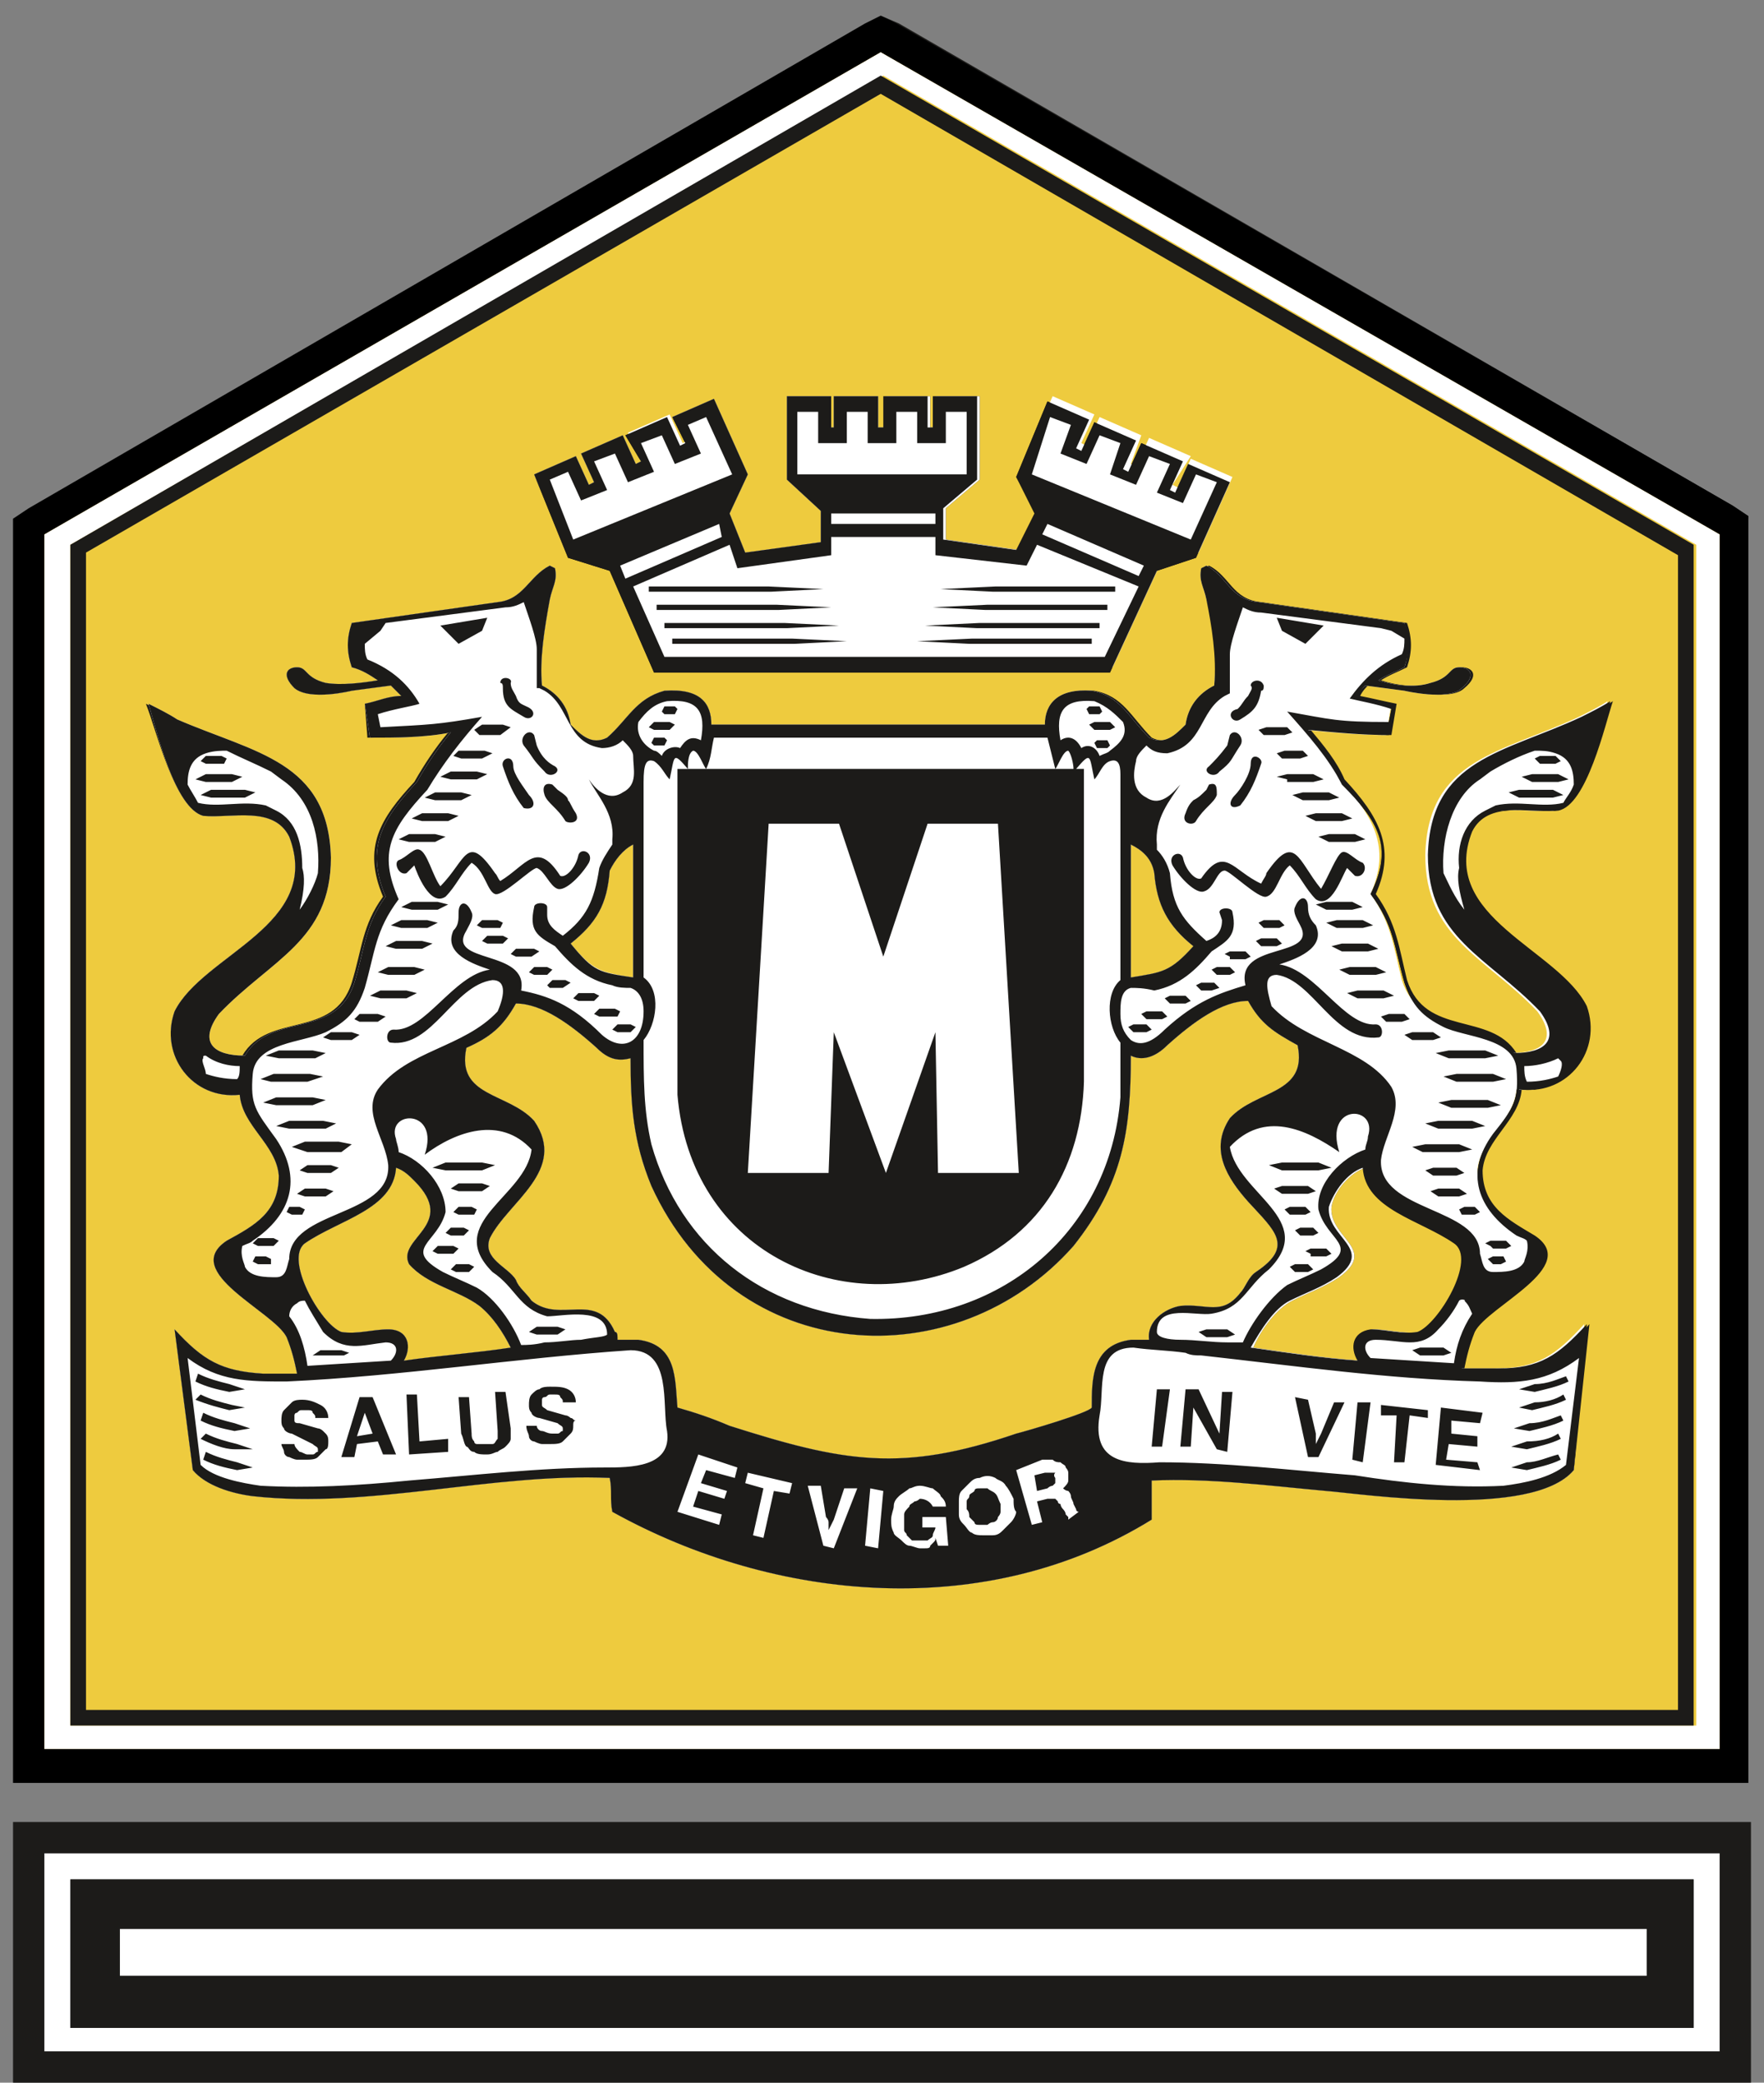
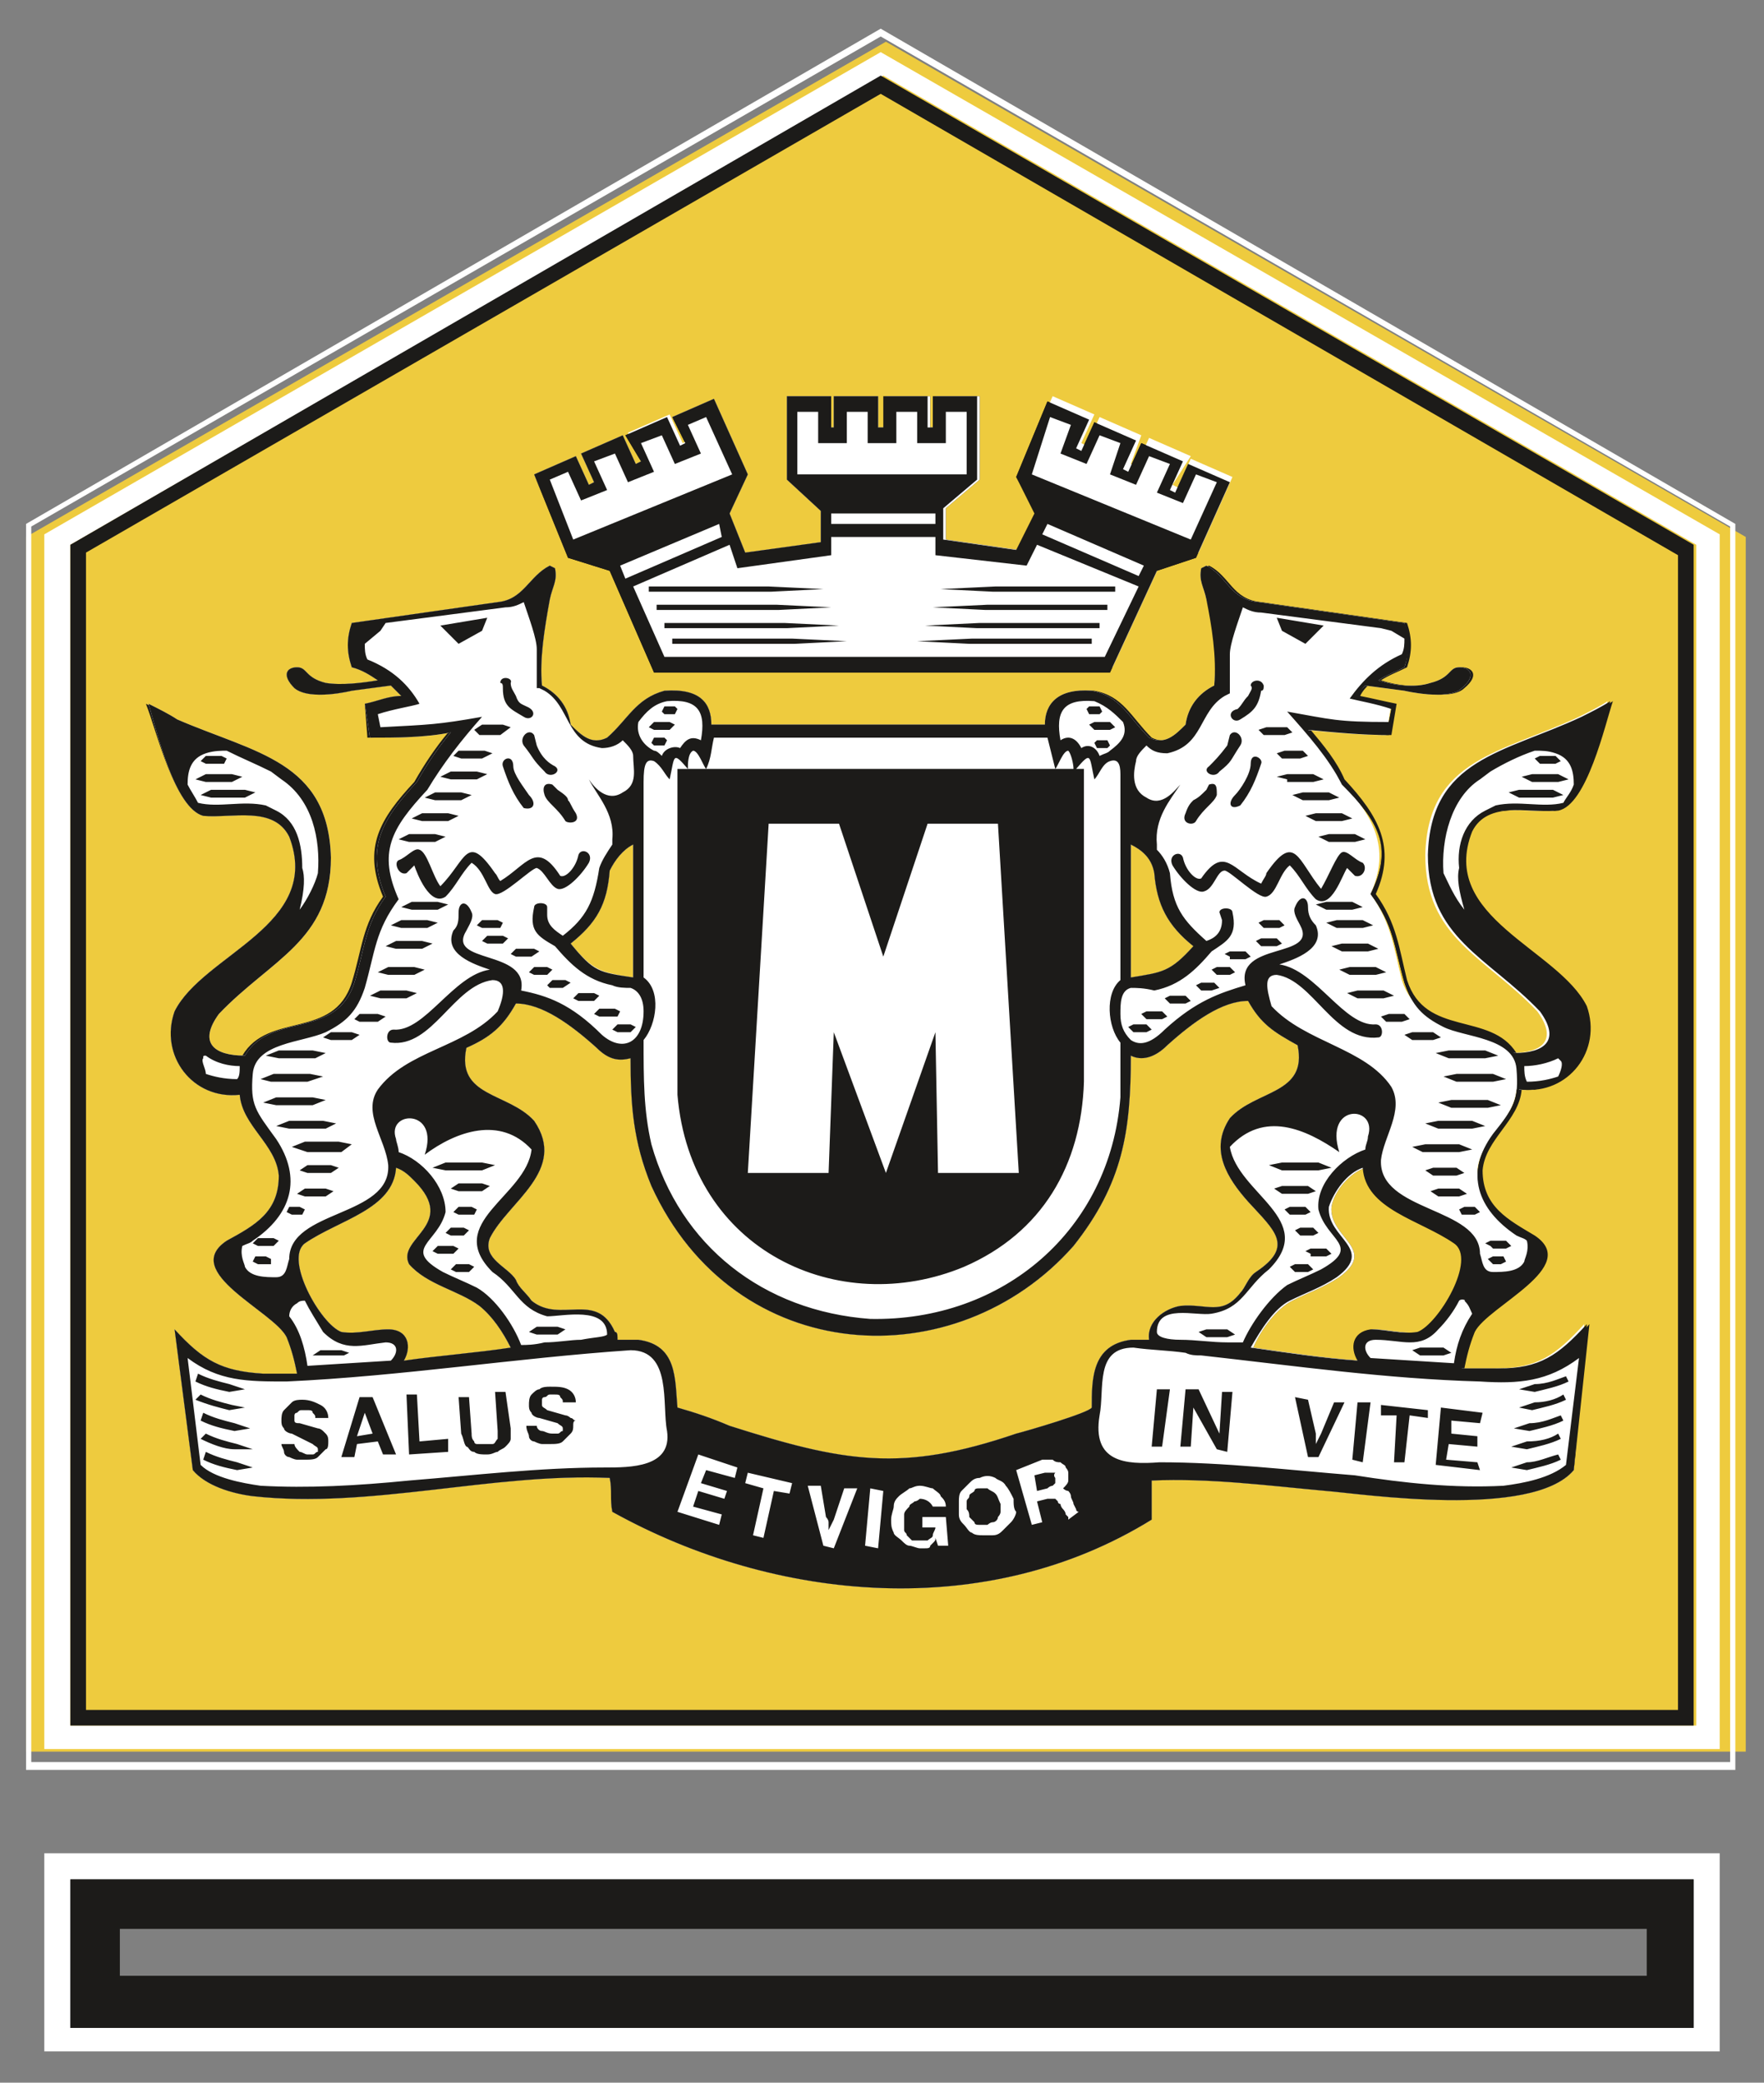
<svg xmlns="http://www.w3.org/2000/svg" version="1.1" id="Livello_1" x="0px" y="0px" viewBox="0 0 67.7 79.9" style="enable-background:new 0 0 67.7 79.9;" xml:space="preserve">
  <rect x="0" y="0" width="67.7" height="79.9" fill="#808080" stroke="none" />
  <style type="text/css">
	.st0{fill:#EECB3E;}
	.st1{fill:#1C1B19;}
	.st2{fill:#FFFFFF;}
</style>
  <g>
    <polygon class="st0" points="67,20.6 34,1.6 1,20.6 1,67.2 67,67.2  " />
    <g>
      <path class="st1" d="M41.9,24.5v0.2l-4.7,0l-2-0.1l2.1-0.1H41.9z M42.2,23.9v0.2h-4.7l-2-0.1l2.1-0.1H42.2z M42.5,23.2v0.2h-4.7    l-2-0.1l2.1-0.1H42.5z M42.8,22.5v0.2h-4.7l-2-0.1l2.1-0.1H42.8z M25.8,24.5h4.6l2.1,0.1l-2,0.1h-4.7V24.5z M25.5,23.9h4.6    l2.1,0.1l-2,0.1h-4.7V23.9z M25.2,23.2h4.6l2.1,0.1l-2,0.1h-4.7V23.2z M24.9,22.5h4.6l2.1,0.1l-2,0.1h-4.7V22.5z M22,20.7l6.1-2.6    l-1-2.2l-0.7,0.3l0.5,1.1l-1,0.4l-0.5-1.1l-0.8,0.3l0.5,1.1l-1,0.4l-0.5-1.1l-0.8,0.3l0.5,1.1l-1,0.4l-0.5-1.1l-0.7,0.3L22,20.7z     M27.6,20.1l-3.8,1.6l0.2,0.5l3.7-1.6L27.6,20.1z M31.9,20.1h4v-0.4h-4V20.1z M39.8,20.9l-0.4,0.8l-3.5-0.4v-0.7l-4,0l0,0.7    l-3.6,0.5L28,20.9l-3.7,1.6l1.2,2.7h16.9l1.3-2.7L39.8,20.9z M30.5,18.1h6.6v-2.4h-0.8v1.2h-1.1v-1.2h-0.8v1.2h-1.1v-1.2h-0.8v1.2    h-1.1v-1.2h-0.8V18.1z M43.9,21.7l-3.7-1.6L40,20.5l3.7,1.6L43.9,21.7z M39.6,18.2l6.1,2.6l1-2.2l-0.8-0.3l-0.5,1.1l-1-0.4    l0.5-1.1l-0.8-0.3l-0.5,1.1l-1-0.4l0.5-1.1l-0.8-0.3l-0.5,1.1l-1-0.4l0.4-1.1l-0.8-0.3L39.6,18.2z M20.5,18.2l1.6-0.7l0.5,1.1    l0.2-0.1l-0.5-1.1l1.6-0.7l0.5,1.1l0.2-0.1L24,16.7l1.6-0.7l0.5,1.1l0.2-0.1L25.8,16l1.6-0.7l1.3,2.9l-0.7,1.5l0.6,1.5l2.9-0.4    v-1.2l-1.3-1.2v-3.2h1.7v1.2H32v-1.2h1.7v1.2H34v-1.2h1.7v1.2h0.2v-1.2h1.7v3.2l-1.3,1.1v1.2l2.8,0.4l0.7-1.4L39,18.3l1.2-2.9    l1.6,0.7l-0.5,1.1l0.2,0.1l0.5-1.1l1.6,0.7l-0.5,1.1l0.2,0.1l0.5-1.1l1.6,0.7l-0.5,1.1l0.2,0.1l0.5-1.1l1.6,0.7l-1.3,2.9l-1.5,0.5    l-1.8,3.9H25.1l-1.7-3.9l-1.6-0.5L20.5,18.2z M54.6,52.1l-0.3-0.2l0.3-0.1l0.7,0l0.2,0l0.3,0.2l-0.3,0.1l-0.6,0L54.6,52.1z     M42.2,28.7L42,28.5l0.1-0.1h0.3h0.1l0.1,0.2l-0.1,0.1H42.2L42.2,28.7z M42,28l-0.2-0.2l0.2-0.1l0.5,0h0.1l0.2,0.2L42.6,28h-0.5    H42z M41.8,27.4l-0.1-0.2l0.1-0.1h0.3l0.1,0l0.1,0.2l-0.1,0.1L41.8,27.4L41.8,27.4z M58.4,30.6l-0.4-0.2l0.4-0.1h1h0.3l0.4,0.2    l-0.4,0.1h-1H58.4z M58.8,30l-0.4-0.2l0.4-0.1h0.8h0.2l0.4,0.2L59.9,30H59L58.8,30z M59.1,29.3l-0.2-0.2l0.2-0.1h0.5h0.1l0.2,0.2    l-0.2,0.1l-0.5,0H59.1z M13.1,52l-0.2,0l-0.6,0L12,52l0.3-0.2l0.2,0l0.6,0l0.3,0.1L13.1,52z M25.6,28.6L25.6,28.6h-0.4L25,28.5    l0.1-0.2h0.1h0.3l0.1,0.1L25.6,28.6z M25.7,28h-0.1h-0.5l-0.2-0.1l0.2-0.2l0.1,0h0.5l0.2,0.1L25.7,28z M25.9,27.4L25.9,27.4    l-0.4,0l-0.1-0.1l0.1-0.2h0.1h0.3l0.1,0.1L25.9,27.4z M9.4,30.6H9.1l-1,0l-0.4-0.1l0.4-0.2h0.3l1,0l0.4,0.1L9.4,30.6z M8.9,30H8.7    H7.9l-0.4-0.1l0.4-0.2h0.2h0.8l0.4,0.1L8.9,30z M8.6,29.3H8.5H7.9l-0.2-0.1L7.9,29h0.1l0.5,0l0.2,0.1L8.6,29.3z M16.7,32.3l-0.2,0    h-0.8l-0.4-0.1l0.4-0.2h0.2l0.8,0l0.4,0.1L16.7,32.3z M17.2,31.5h-0.2h-0.8l-0.4-0.1l0.4-0.2h0.2h0.8l0.4,0.1L17.2,31.5z     M17.7,30.7l-0.2,0h-0.8l-0.4-0.1l0.4-0.2h0.2h0.8l0.4,0.1L17.7,30.7z M18.3,29.9h-0.2h-0.8l-0.4-0.1l0.4-0.2h0.2h0.8l0.4,0.1    L18.3,29.9z M18.5,29.1h-0.2h-0.6l-0.3-0.1l0.2-0.2H18h0.6l0.3,0.1L18.5,29.1z M19.2,28.2H19l-0.6,0L18.2,28l0.3-0.2h0.2l0.6,0    l0.3,0.1L19.2,28.2z M19.2,35.6H19h-0.5l-0.2-0.1l0.2-0.2h0.1h0.5l0.2,0.1L19.2,35.6z M19.3,36.2l-0.1,0h-0.5l-0.2-0.1l0.2-0.2    h0.1h0.5l0.2,0.1L19.3,36.2z M20.4,36.7h-0.1h-0.5l-0.2-0.1l0.2-0.2H20h0.5l0.2,0.1L20.4,36.7z M21,37.4h-0.1l-0.4,0l-0.2-0.1    l0.2-0.2l0.1,0H21l0.2,0.1L21,37.4z M21.6,38h-0.1h-0.4L21,37.8l0.2-0.2h0.1h0.4l0.2,0.1L21.6,38z M22.8,38.4h-0.1l-0.5,0L22,38.3    l0.2-0.2h0.1l0.5,0l0.2,0.1L22.8,38.4z M23.7,39l-0.1,0L23,39l-0.2-0.1l0.2-0.2h0.1l0.5,0l0.2,0.1L23.7,39z M24.2,39.6h-0.1h-0.4    l-0.2-0.1l0.2-0.2h0.1l0.4,0l0.2,0.1L24.2,39.6z M12.1,40.6l-0.3,0h-1.1l-0.5-0.1l0.5-0.2H11l1,0l0.5,0.1L12.1,40.6z M15.6,38.3    h-0.2h-0.8l-0.4-0.1l0.4-0.2h0.2h0.8l0.4,0.1L15.6,38.3z M14.5,39.2l-0.1,0h-0.6l-0.2-0.1l0.2-0.2h0.2l0.5,0l0.3,0.1L14.5,39.2z     M15.9,37.4h-0.2h-0.8l-0.4-0.1l0.4-0.2h0.2h0.8l0.4,0.1L15.9,37.4z M16.1,36.4h-0.2h-0.8l-0.4-0.1l0.4-0.2h0.2h0.8l0.4,0.1    L16.1,36.4z M16.4,35.6h-0.2h-0.8L15,35.5l0.4-0.2h0.2l0.8,0l0.4,0.1L16.4,35.6z M16.8,34.9h-0.2h-0.8l-0.4-0.1l0.4-0.2l0.2,0h0.8    l0.4,0.1L16.8,34.9z M11.8,41.5h-0.3l-1.1,0L10,41.4l0.5-0.2h0.3h1.1l0.5,0.1L11.8,41.5z M11.9,42.4h-0.3h-1.1l-0.5-0.1l0.5-0.2    l0.3,0h1.1l0.5,0.1L11.9,42.4z M12.5,43.3h-0.3h-1.1l-0.5-0.1l0.5-0.2h0.3h1l0.5,0.1L12.5,43.3z M13.1,44.2h-0.3h-1l-0.5-0.1    l0.5-0.2l0.3,0H13l0.5,0.1L13.1,44.2z M12.7,45.1h-0.2h-0.7l-0.3-0.1l0.3-0.2H12h0.7l0.3,0.1L12.7,45.1z M12.5,45.9l-0.2,0h-0.6    l-0.3-0.1l0.3-0.2h0.2l0.6,0l0.3,0.1L12.5,45.9z M11.6,46.6L11.6,46.6h-0.4L11,46.5l0.1-0.2h0.1h0.3l0.2,0.1L11.6,46.6z     M10.4,47.8h-0.1l-0.5,0l-0.2-0.1l0.2-0.2H10h0.5l0.2,0.1L10.4,47.8z M10.3,48.5L10.3,48.5H9.9l-0.2-0.1l0.1-0.2l0.1,0h0.3    l0.2,0.1L10.3,48.5z M13.5,39.9l-0.2,0h-0.6l-0.3-0.1l0.3-0.2h0.2h0.6l0.3,0.1L13.5,39.9z M18.5,24.2l-0.9,0.5L16.9,24l1.8-0.3    L18.5,24.2z M19,33.5c0.1,0.1,0.1,0.2,0.2,0.3c1-0.6,1.4-1.6,2.3-0.2c0.2,0.1,0.6-0.3,0.7-0.8c0.1-0.3,0.6-0.1,0.4,0.3    c-0.3,0.5-0.9,1.1-1.2,1c-0.3-0.1-0.5-0.7-0.8-0.8c-0.2,0-1.3,1.1-1.6,1c-0.3-0.1-0.4-0.9-0.9-1.2c-0.4,0.4-0.6,0.9-1,1.3    c-0.6,0.4-1.1-0.9-1.2-1.2l-0.3,0.3c-0.3,0.1-0.5-0.4-0.3-0.5c0.3-0.1,0.6-0.5,0.8-0.4c0.3,0.1,0.5,1,0.8,1.4    C17.9,33,17.9,31.9,19,33.5 M19.8,26.7c0.1,0.3,0.2,0.3,0.4,0.4c0.5,0.2,0.2,0.6-0.1,0.4c-0.5-0.3-0.8-0.4-0.8-1.1    c0-0.1,0-0.2-0.1-0.2c0-0.3,0.5-0.2,0.4,0C19.6,26.4,19.7,26.5,19.8,26.7 M20.6,28.6c0.2,0.5,0.5,0.7,0.7,0.8    c0.3,0.2-0.2,0.5-0.4,0.2c-0.5-0.5-0.4-0.5-0.8-1c-0.2-0.3,0.2-0.7,0.4-0.4L20.6,28.6z M20.3,30.5c0.3,0.3,0.2,0.6-0.2,0.5    c-0.4-0.5-0.6-1-0.8-1.6c-0.1-0.3,0.4-0.5,0.4,0C19.7,29.7,20.1,30.2,20.3,30.5 M21.4,30.3c0.3,0.2,0.4,0.3,0.4,0.4    c0.1,0.1,0.1,0.2,0.3,0.5c0.2,0.4-0.3,0.4-0.4,0.3c-0.3-0.5-0.7-0.7-0.8-1c-0.1-0.3,0-0.5,0.3-0.4L21.4,30.3z M51,32.3l-0.4-0.2    L51,32h0.8h0.2l0.4,0.2l-0.4,0.1l-0.8,0H51z M50.5,31.5l-0.4-0.2l0.4-0.1h0.8h0.2l0.4,0.2l-0.4,0.1l-0.8,0H50.5z M50,30.7    l-0.4-0.2l0.4-0.1h0.8H51l0.4,0.2L51,30.7h-0.8H50z M49.4,29.9l-0.4-0.2l0.4-0.1l0.8,0h0.2l0.4,0.2l-0.4,0.1h-0.8H49.4z     M49.2,29.1l-0.2-0.2l0.3-0.1l0.6,0h0.1l0.2,0.2l-0.3,0.1h-0.6L49.2,29.1z M48.6,28.2L48.3,28l0.3-0.1h0.6h0.2l0.2,0.2l-0.3,0.1    h-0.6H48.6z M48.5,35.6l-0.2-0.2l0.2-0.1l0.5,0h0.1l0.2,0.2l-0.2,0.1h-0.5H48.5z M48.4,36.3l-0.2-0.2l0.2-0.1h0.5H49l0.2,0.2    L49,36.3h-0.5H48.4z M47.3,36.8L47,36.6l0.2-0.1h0.5h0.1l0.2,0.2l-0.2,0.1h-0.5H47.3z M46.7,37.4l-0.2-0.2l0.2-0.1l0.4,0h0.1    l0.2,0.2l-0.2,0.1h-0.4H46.7z M46.1,38L46,37.8l0.2-0.1l0.4,0h0.1l0.2,0.2L46.6,38L46.1,38L46.1,38z M44.9,38.5l-0.2-0.2l0.2-0.1    h0.5h0.1l0.2,0.2l-0.2,0.1H45H44.9z M44,39.1l-0.2-0.2l0.2-0.1h0.5h0.1l0.2,0.2l-0.2,0.1h-0.5H44z M43.5,39.6l-0.2-0.2l0.2-0.1    h0.4h0.1l0.2,0.2L44,39.6h-0.4H43.5z M55.6,40.6l-0.5-0.2l0.5-0.1l1.1,0H57l0.5,0.2L57,40.6l-1,0H55.6z M52.1,38.3l-0.4-0.2    l0.4-0.1h0.8h0.2l0.4,0.2l-0.4,0.1h-0.8H52.1z M53.2,39.2L53,39.1l0.3-0.1l0.6,0h0.1l0.2,0.2l-0.3,0.1h-0.5H53.2z M51.8,37.4    l-0.4-0.2l0.4-0.1h0.8h0.2l0.4,0.2l-0.4,0.1H52H51.8z M51.6,36.5l-0.4-0.2l0.4-0.1h0.8h0.2l0.4,0.2l-0.4,0.1h-0.8H51.6z     M51.3,35.6l-0.4-0.2l0.4-0.1l0.8,0h0.2l0.4,0.2l-0.4,0.1h-0.8H51.3z M50.9,34.9l-0.4-0.2l0.4-0.1l0.8,0h0.2l0.4,0.2l-0.4,0.1    h-0.8H50.9z M55.9,41.5l-0.5-0.2l0.5-0.1H57h0.3l0.5,0.2l-0.5,0.1h-1.1H55.9z M55.8,42.5l-0.5-0.2l0.5-0.1l1.1,0h0.3l0.5,0.2    l-0.5,0.1h-1.1H55.8z M55.2,43.3l-0.5-0.2l0.5-0.1h1h0.3l0.5,0.2l-0.5,0.1h-1.1H55.2z M54.7,44.2L54.2,44l0.5-0.1h1.1H56l0.5,0.2    L56,44.2h-1H54.7z M55,45.1l-0.3-0.2l0.3-0.1l0.7,0h0.2l0.3,0.2l-0.3,0.1h-0.7H55z M55.2,45.9l-0.3-0.2l0.3-0.1h0.6H56l0.3,0.2    L56,45.9l-0.6,0H55.2z M56.1,46.6L56,46.5l0.2-0.1h0.3h0.1l0.2,0.2l-0.2,0.1H56.1L56.1,46.6z M57.3,47.8l-0.2-0.2l0.2-0.1h0.5h0.1    l0.2,0.2l-0.2,0.1h-0.5L57.3,47.8z M57.4,48.5l-0.2-0.2l0.2-0.1h0.3h0.1l0.1,0.2l-0.2,0.1H57.4L57.4,48.5z M54.2,39.9L54,39.8    l0.3-0.1h0.6h0.2l0.3,0.2L55.1,40h-0.7L54.2,39.9z M49.2,24.2L49,23.7l1.8,0.3l-0.7,0.7L49.2,24.2z M48.6,33.5    c1.1-1.6,1.2-0.5,2.1,0.6c0.3-0.5,0.6-1.3,0.8-1.4c0.2-0.1,0.5,0.3,0.8,0.4c0.2,0.2,0,0.6-0.3,0.5c-0.1-0.1-0.2-0.2-0.3-0.3    c-0.2,0.3-0.6,1.6-1.2,1.2c-0.4-0.4-0.6-0.9-1-1.3c-0.4,0.3-0.5,1.1-0.9,1.2c-0.3,0.1-1.4-1-1.6-1c-0.3,0-0.4,0.7-0.8,0.8    c-0.3,0.1-1-0.5-1.2-1c-0.2-0.4,0.3-0.6,0.4-0.3c0.1,0.5,0.5,0.9,0.7,0.8c0.9-1.3,1.2-0.3,2.3,0.2C48.5,33.7,48.6,33.6,48.6,33.5     M47.9,26.7c0.1-0.2,0.2-0.3,0.1-0.4c0-0.2,0.4-0.3,0.5,0c0,0.1,0,0.2-0.1,0.2c-0.1,0.6-0.3,0.8-0.8,1.1c-0.3,0.2-0.6-0.3-0.1-0.4    C47.7,27,47.8,26.9,47.9,26.7 M47.1,28.6l0.1-0.4c0.2-0.3,0.6,0.1,0.4,0.4c-0.4,0.6-0.3,0.6-0.8,1c-0.2,0.3-0.7,0-0.4-0.2    C46.6,29.2,46.9,29,47.1,28.6 M47.4,30.5c0.2-0.2,0.6-0.8,0.6-1.2c0-0.5,0.5-0.3,0.4,0c-0.2,0.6-0.4,1.1-0.8,1.6    C47.2,31.1,47.1,30.8,47.4,30.5 M46.3,30.3l0.1-0.2c0.3-0.1,0.3,0.1,0.3,0.4c-0.1,0.3-0.5,0.5-0.8,1c-0.1,0.2-0.6,0.1-0.4-0.3    c0.1-0.3,0.2-0.4,0.3-0.5C46,30.6,46.1,30.5,46.3,30.3 M38.4,57.7c0,0.1,0,0.2,0,0.3c0,0.1-0.1,0.2-0.1,0.2c0,0.1-0.1,0.2-0.2,0.2    c-0.1,0-0.2,0.1-0.2,0.1c-0.1,0-0.2,0-0.3,0c-0.1,0-0.2,0-0.2-0.1c-0.1-0.1-0.1-0.1-0.2-0.2c0-0.1,0-0.2-0.1-0.3    c0-0.1,0-0.2,0-0.3c0-0.1,0.1-0.1,0.1-0.2c0-0.1,0.1-0.1,0.2-0.2c0-0.1,0.1-0.1,0.2-0.1c0.1,0,0.2,0,0.3,0    c0.1,0.1,0.2,0.1,0.3,0.2C38.3,57.4,38.3,57.5,38.4,57.7 M40.5,56.8c0,0.1,0,0.1,0,0.2c0,0-0.1,0.1-0.1,0.1c0,0-0.1,0-0.2,0.1    l-0.4,0.1l-0.1-0.6l0.4-0.1c0.1,0,0.2,0,0.2,0c0,0,0.1,0,0.2,0C40.4,56.6,40.5,56.7,40.5,56.8 M7.9,55.7c0.4,0.2,0.8,0.3,1.2,0.4    l0.6,0.2l-0.6,0.1c-0.5-0.1-0.9-0.2-1.3-0.4L7.9,55.7z M7.8,55c0.4,0.2,0.8,0.3,1.2,0.4l0.6,0.2L9,55.6c-0.4,0-0.9-0.2-1.3-0.4    L7.8,55z M7.7,54.3c0.4,0.2,0.8,0.3,1.2,0.4l0.6,0.2l-0.6,0.1c-0.5-0.1-0.9-0.2-1.3-0.4L7.7,54.3z M7.7,53.5    c0.4,0.2,0.8,0.3,1.2,0.4L9.4,54l-0.6,0.1c-0.5-0.1-0.9-0.2-1.3-0.4L7.7,53.5z M7.6,52.8c0.4,0.2,0.8,0.3,1.2,0.4l0.6,0.2    l-0.6,0.1c-0.5-0.1-0.9-0.2-1.3-0.4L7.6,52.8z M12.5,55.1c0.1,0.1,0.1,0.2,0.1,0.3c0,0.1,0,0.3-0.1,0.3c-0.1,0.1-0.2,0.2-0.3,0.3    c-0.1,0.1-0.3,0.1-0.5,0.1c-0.1,0-0.3,0-0.3,0c-0.1,0-0.3-0.1-0.3-0.1c-0.1,0-0.2-0.1-0.2-0.2c0-0.1-0.1-0.2-0.1-0.3l0.5,0    c0,0.1,0.1,0.2,0.2,0.3c0.1,0,0.2,0.1,0.3,0.1c0.1,0,0.2,0,0.2,0c0.1,0,0.1-0.1,0.2-0.1c0,0,0-0.1,0-0.1c0-0.1-0.1-0.1-0.2-0.2    L11.2,55c-0.1,0-0.3-0.1-0.3-0.2c-0.1-0.1-0.1-0.2-0.1-0.3c0-0.1,0-0.3,0.1-0.4c0.1-0.1,0.2-0.2,0.3-0.3c0.1-0.1,0.3-0.1,0.4-0.1    c0.3,0,0.5,0.1,0.7,0.2c0.2,0.1,0.3,0.3,0.3,0.5l-0.5,0c0-0.1,0-0.1-0.1-0.2c0-0.1-0.1-0.1-0.2-0.1c-0.1,0-0.2,0-0.2,0    c-0.1,0-0.1,0-0.2,0.1c-0.1,0-0.1,0.1-0.1,0.1c0,0,0,0.1,0,0.2c0,0.1,0.1,0.1,0.2,0.1l0.7,0.2c0.1,0,0.2,0.1,0.2,0.1    C12.4,54.9,12.5,55,12.5,55.1 M15.2,55.9h-0.5l-0.2-0.5l-0.8,0.1l-0.1,0.5L13,56l0.7-2.3l0.5,0L15.2,55.9z M14.3,55.1L14,54.2    l-0.3,0.9L14.3,55.1z M17.2,55.7l-1.5,0.1l-0.1-2.3H16l0.1,1.8l1.1-0.1L17.2,55.7z M19.6,54.8c0,0.2,0,0.3,0,0.4    c0,0.1-0.1,0.2-0.2,0.3c-0.1,0.1-0.2,0.1-0.3,0.2c-0.1,0-0.2,0.1-0.4,0.1c-0.2,0-0.4,0-0.5-0.1c-0.2,0-0.2-0.2-0.3-0.2    c-0.1-0.1-0.1-0.3-0.2-0.5l-0.1-1.4l0.4,0l0.1,1.4c0,0.1,0,0.2,0.1,0.3c0,0.1,0.1,0.1,0.1,0.1c0.1,0,0.1,0,0.3,0    c0.1,0,0.2,0,0.3,0c0.1,0,0.1-0.1,0.2-0.2c0-0.1,0-0.2,0-0.3L19,53.4l0.4,0L19.6,54.8z M22,54.7c0,0.1,0,0.2-0.1,0.3    c-0.1,0.1-0.2,0.2-0.3,0.3c-0.1,0.1-0.3,0.1-0.5,0.1c-0.1,0-0.2,0-0.3,0c-0.1,0-0.3-0.1-0.3-0.1c-0.1,0-0.2-0.1-0.2-0.2    c0-0.1-0.1-0.2-0.1-0.4l0.4,0c0,0.1,0.1,0.2,0.2,0.2c0.1,0,0.2,0.1,0.4,0.1c0.1,0,0.2,0,0.2,0c0.1,0,0.1-0.1,0.2-0.1    c0,0,0-0.1,0-0.1c0-0.1-0.1-0.1-0.2-0.2l-0.7-0.2c-0.1,0-0.3-0.1-0.3-0.2c-0.1-0.1-0.1-0.2-0.1-0.3c0-0.1,0-0.3,0.1-0.4    c0.1-0.1,0.2-0.2,0.3-0.2c0.1-0.1,0.3-0.1,0.4-0.1c0.3,0,0.5,0,0.7,0.1c0.2,0.1,0.3,0.3,0.3,0.5l-0.5,0c0-0.1,0-0.1-0.1-0.2    c0-0.1-0.1-0.1-0.2-0.1c-0.1,0-0.2,0-0.2,0c-0.1,0-0.1,0.1-0.2,0.1c-0.1,0-0.1,0.1-0.1,0.1c0,0,0,0.1,0,0.2c0,0.1,0.1,0.1,0.2,0.2    l0.7,0.2c0.1,0,0.2,0.1,0.2,0.1c0.1,0,0.1,0.1,0.2,0.1C22,54.5,22,54.7,22,54.7 M59.8,55.8l0.1,0.2c-0.4,0.2-0.9,0.3-1.3,0.4    L58,56.3l0.6-0.2C59,56.1,59.4,55.9,59.8,55.8 M59.9,55l0.1,0.2c-0.4,0.2-0.9,0.3-1.3,0.4l-0.6-0.1l0.6-0.2    C59.1,55.3,59.5,55.2,59.9,55 M60,54.3l0.1,0.2c-0.4,0.2-0.9,0.3-1.3,0.4l-0.6-0.1l0.6-0.2C59.2,54.6,59.6,54.5,60,54.3     M60.1,53.5l0.1,0.2c-0.4,0.2-0.9,0.3-1.3,0.4l-0.6-0.1l0.6-0.2C59.3,53.8,59.7,53.7,60.1,53.5 M60.2,52.8l0.1,0.2    c-0.4,0.2-0.9,0.3-1.3,0.4l-0.6-0.1l0.6-0.2C59.4,53.1,59.8,53,60.2,52.8 M44.6,55.5l-0.4,0l0.2-2.2l0.5,0L44.6,55.5z M47.1,55.7    l-0.4-0.1l-0.8-1.6l-0.1,1.5l-0.4,0l0.2-2.2l0.5,0l0.8,1.7l0.1-1.6l0.4,0L47.1,55.7z M51.6,53.8l-1,2.2l-0.4,0l-0.5-2.3l0.5,0.1    l0.3,1.3c0,0,0,0.1,0,0.2c0,0.1,0,0.2,0,0.2c0,0,0.1-0.2,0.2-0.4l0.5-1.2L51.6,53.8z M52.3,56.1L51.9,56l0.2-2.2l0.5,0L52.3,56.1z     M54.8,54.4l-0.7-0.1L54,56.2l-0.4,0l0.1-1.8L53,54.3l0-0.4l1.8,0.2L54.8,54.4z M56.8,56.5l-1.7-0.2l0.2-2.2l1.6,0.2l-0.1,0.4    l-1.1-0.1l0,0.5l1,0.1l0,0.4l-1.1-0.1l-0.1,0.6l1.2,0.1L56.8,56.5z M46.3,51.3l-0.3-0.2l0.3-0.1l0.6,0l0.2,0l0.3,0.2l-0.3,0.1    l-0.6,0L46.3,51.3z M49.2,44.9l-0.5-0.2l0.5-0.1h1.1h0.3l0.5,0.2l-0.5,0.1h-1.1H49.2z M49.2,45.8l-0.3-0.2l0.3-0.1H50h0.2l0.3,0.2    l-0.3,0.1h-0.7H49.2z M49.6,46.6l-0.2-0.2l0.2-0.1H50h0.1l0.2,0.2l-0.2,0.1h-0.4H49.6z M49.9,47.4l-0.2-0.2l0.2-0.1l0.4,0h0.1    l0.2,0.2l-0.2,0.1l-0.4,0H49.9z M50.3,48.1L50.1,48l0.2-0.1h0.5h0.1l0.2,0.2l-0.2,0.1h-0.5H50.3z M49.7,48.8l-0.2-0.2l0.2-0.1h0.4    h0.1l0.2,0.2l-0.2,0.1h-0.4H49.7z M21.4,51.3l-0.2,0l-0.6,0l-0.3-0.1l0.3-0.2l0.2,0l0.6,0l0.3,0.1L21.4,51.3z M18.5,44.9h-0.3    h-1.1l-0.5-0.1l0.5-0.2h0.3h1.1l0.5,0.1L18.5,44.9z M18.5,45.8h-0.2h-0.7l-0.3-0.1l0.3-0.2h0.2h0.7l0.3,0.1L18.5,45.8z M18.2,46.6    H18l-0.4,0l-0.2-0.1l0.2-0.2h0.1h0.4l0.2,0.1L18.2,46.6z M17.8,47.4h-0.1h-0.4l-0.2-0.1l0.2-0.2h0.1l0.4,0l0.2,0.1L17.8,47.4z     M17.4,48.1h-0.1l-0.5,0L16.6,48l0.2-0.2h0.1l0.5,0l0.2,0.1L17.4,48.1z M18,48.8h-0.1l-0.4,0l-0.2-0.1l0.2-0.2h0.1H18l0.2,0.1    L18,48.8z M56,49.9c-0.2,0.4-0.5,0.8-0.8,1.1c-0.7,0.8-1.4,0.4-2.4,0.4c-0.5,0-0.5,0.4-0.2,0.7l3.2,0.2c0.1-0.7,0.3-1.3,0.7-1.9    c-0.1-0.2-0.1-0.3-0.3-0.5C56.3,49.9,56.2,49.9,56,49.9 M42.6,28.8c0.4-0.3,0.7-0.6,0.5-1.1c-0.3-0.3-0.6-0.6-1.1-0.8    c-1.2-0.1-1.5,0.4-1.3,1.5c0.3-0.2,0.6-0.1,0.8,0.3c0.3-0.2,0.6,0,0.7,0.3C42.4,28.9,42.5,28.9,42.6,28.8 M56.2,34.9    C56,34.1,56,33.6,56,33.2c-0.1-0.9,0.2-1.8,1-2.2l0.4-0.2c0.9-0.2,1.8,0.1,2.6-0.1c0.1-0.2,0.3-0.4,0.4-0.7c0-0.5-0.1-1-0.7-1.2    c-0.3-0.1-0.5-0.1-0.8-0.1c-0.6,0.2-1.2,0.5-1.7,0.8l-0.4,0.3c-1.1,0.7-1.5,2.3-1.4,3.6C55.7,33.9,55.9,34.4,56.2,34.9 M11.7,49.9    c-0.1,0-0.2,0-0.3,0.1c-0.2,0.1-0.3,0.3-0.3,0.5c0.4,0.5,0.6,1.2,0.7,1.9l3.2-0.2c0.3-0.3,0.3-0.7-0.2-0.7    c-0.9,0.1-1.6,0.4-2.4-0.4C12.1,50.7,11.9,50.3,11.7,49.9 M25.1,28.8c0.1,0,0.2,0.1,0.3,0.2c0.1-0.3,0.5-0.4,0.7-0.3    c0.2-0.3,0.4-0.5,0.8-0.3c0.2-1.1-0.1-1.6-1.3-1.5c-0.5,0.1-0.8,0.4-1.1,0.8C24.4,28.2,24.7,28.6,25.1,28.8 M11.5,34.9    c0.3-0.4,0.6-1,0.7-1.4c0.1-1.3-0.2-2.8-1.4-3.6l-0.4-0.3c-0.6-0.3-1.1-0.5-1.7-0.8c-0.2,0-0.5,0-0.8,0.1    c-0.6,0.2-0.7,0.7-0.7,1.2c0.1,0.2,0.3,0.5,0.4,0.7c0.8,0.2,1.7-0.1,2.6,0.1l0.4,0.2c0.8,0.4,1,1.3,1,2.2    C11.7,33.6,11.7,34.1,11.5,34.9 M41.2,29.5c0-0.2-0.1-0.6-0.2-0.7c-0.2,0-0.4,0.6-0.5,0.7c-0.1-0.4-0.2-0.9-0.3-1.2H27.4    c-0.1,0.4-0.1,0.8-0.3,1.2c-0.1-0.1-0.3-0.7-0.5-0.7c-0.2,0.1-0.2,0.5-0.2,0.7H41.2z M25,43.9c1.1,3.9,4.3,6.4,8.4,6.7    c5.1,0.1,9.2-3.4,9.6-8.5l0-2.1c-0.5-0.6-0.6-1.9,0-2.4v-7.9c0-0.4-0.1-0.6-0.4-0.5c-0.3,0.1-0.4,0.5-0.6,0.7    c-0.2-0.9-0.1-1.1-0.7-0.4h0.3v12.1c-0.1,3.2-1.6,5.8-4.6,7.1C32.2,50.6,26.5,48,26,42l0-12.5h0.4c-0.6-0.7-0.5-0.5-0.7,0.4    c-0.2-0.2-0.3-0.5-0.6-0.7c-0.3-0.1-0.4,0.1-0.4,0.8v1.7v0.3v5.5c0.7,0.5,0.5,1.8,0,2.4C24.7,41.4,24.7,42.6,25,43.9 M24.3,37.5    v-5.1c-0.4,0.2-0.7,0.6-0.9,1c-0.1,1.3-0.5,2-1.5,2.8C22.8,37.3,23,37.3,24.3,37.5 M24.7,38.8c0-0.5-0.2-0.8-0.5-0.9    c-0.2,0-0.5,0-0.7-0.1c-1-0.2-1.6-0.8-2.2-1.5c-0.7-0.4-1-0.6-0.8-1.5c0-0.2,0.5-0.2,0.5,0L21,35.1c0,0.4,0.3,0.6,0.6,0.8    c0.9-0.7,1.2-1.3,1.4-2.6c0.1-0.3,0.3-0.6,0.5-0.9c0-0.1,0-0.1,0-0.2c0.1-1-0.6-1.7-0.9-2.3c0.2,0.3,0.7,0.9,1.3,0.5    c0.6-0.3,0.4-0.9,0.4-1.4c0-0.2-0.2-0.4-0.4-0.6c-0.2,0.2-0.5,0.3-0.8,0.3c-1.4-0.2-1.2-1.6-2.2-2.2l-0.2-0.1l-0.1,0    c0-0.3,0-0.6,0-0.9c0-0.2,0-0.4,0-0.6c0-0.4-0.3-1.2-0.5-1.8c-0.2,0.1-0.4,0.2-0.7,0.2l-4.6,0.6l-0.2,0.3L14,24.7    c0,0.2,0,0.4,0.1,0.6c1,0.4,1.6,1,2,1.7c-0.3,0.1-1,0.2-1.6,0.4l0.1,0.5c1.9-0.1,2.2-0.1,3.9-0.4c-0.8,0.9-1.5,1.8-2.1,2.8    c-1.4,1.5-1.9,2.4-1.1,4.2c-0.9,1.2-0.9,2-1.3,3.4c-0.3,0.9-0.7,1.3-1.5,1.7c-0.9,0.4-2.7,0.4-2.8,1.6c-0.1,1.2,0.1,1.4,0.9,2.5    c1,1.5,0.6,2.9-0.9,3.9c-0.1,0.1-0.2,0.1-0.4,0.2c-0.1,0.4,0.1,0.7,0.1,0.8c0.2,0.4,0.8,0.4,1.2,0.4c0.4,0,0.4-0.4,0.5-0.7    c0-1.9,3.9-1.6,3.8-3.6c-0.1-1-1-2-0.4-2.9c1.1-1.5,3.3-1.6,4.6-3c0.3-0.7,0.3-1.2-0.2-1.2c-1.5,0.2-2.3,2.6-4,2.4    c-0.2,0-0.2-0.5,0.1-0.5c1.2,0.1,2.3-2.1,3.7-2.3c-0.6-0.2-1.8-0.6-1.4-1.5c0.2-0.2,0.2-0.4,0.2-0.7c0-0.4,0.3-0.5,0.5,0    c0.1,0.2-0.1,0.5-0.2,0.7c-0.8,1.3,2.4,0.7,2.1,2.3c1,0.2,1.9,0.5,3.1,1.7C23.9,40.5,24.7,40,24.7,38.8 M43.4,37.9    C43,38,43,38.5,43,38.9s0.1,0.7,0.4,1c0.3,0.2,0.7,0.2,1.3-0.4c1.2-1.1,2.1-1.4,3.1-1.7c-0.4-1.7,2.8-1,2.1-2.3    c-0.1-0.2-0.3-0.5-0.2-0.7c0.2-0.5,0.5-0.4,0.5,0c0,0.3,0.1,0.5,0.3,0.7c0.4,0.9-0.8,1.3-1.4,1.5c1.4,0.2,2.5,2.4,3.7,2.3    c0.3,0,0.3,0.5,0.1,0.5c-1.7,0.2-2.5-2.2-3.9-2.4c-0.5,0-0.4,0.5-0.2,1.2c1.3,1.4,3.6,1.6,4.6,3.1c0.5,0.9-0.3,1.9-0.4,2.8    c-0.1,2,3.8,1.8,3.8,3.6c0.1,0.3,0.1,0.7,0.5,0.7c0.4,0,1,0,1.2-0.4c0-0.1,0.2-0.4,0.1-0.8c-0.1-0.1-0.2-0.1-0.4-0.2    c-1.5-1-2-2.4-0.9-3.9c0.8-1,1-1.3,0.9-2.5c-0.1-1.2-2-1.2-2.8-1.6c-0.8-0.4-1.2-0.8-1.5-1.7c-0.4-1.4-0.4-2.2-1.3-3.4    c0.9-1.8,0.3-2.8-1.1-4.2c-0.5-1-1.3-1.9-2.1-2.8c1.7,0.3,1.9,0.4,3.9,0.4l0.1-0.5c-0.6-0.2-1.2-0.3-1.6-0.4    c0.5-0.7,1.1-1.3,2-1.7c0.1-0.2,0.1-0.4,0.1-0.6l-0.5-0.3L53,24.1l-4.6-0.6c-0.3,0-0.5-0.1-0.7-0.2c-0.2,0.6-0.5,1.4-0.5,1.8    c0,0.2,0,0.4,0,0.6c0,0.3,0,0.6,0,0.9l0,0l-0.2,0.1c-1,0.6-0.8,1.9-2.2,2.2c-0.4,0-0.6-0.1-0.8-0.3c-0.2,0.2-0.4,0.4-0.4,0.6    c-0.1,0.4-0.2,1.1,0.4,1.4c0.6,0.4,1.1-0.3,1.3-0.5c-0.4,0.6-1,1.3-0.9,2.3v0.2c0.2,0.2,0.4,0.5,0.5,0.9c0.1,1.3,0.5,1.8,1.4,2.6    c0.3-0.1,0.6-0.3,0.6-0.8l-0.1-0.3c0-0.2,0.5-0.2,0.5,0c0.2,0.9-0.2,1.1-0.8,1.5c-0.6,0.7-1.2,1.3-2.2,1.5    C43.9,37.9,43.7,37.9,43.4,37.9 M43.4,32.4v5.1c1.2-0.2,1.5-0.2,2.4-1.2c-1-0.8-1.4-1.6-1.5-2.8C44.2,32.9,43.8,32.6,43.4,32.4     M9.2,40.9c-0.4,0-0.9-0.1-1.3-0.4c-0.1,0-0.1,0-0.1,0.1c-0.1,0.1,0.1,0.4,0.1,0.6c0.3,0.1,0.7,0.2,1.2,0.2    C9.2,41.3,9.2,41.1,9.2,40.9 M58.5,40.9c0,0.2,0,0.4,0.1,0.6c0.5,0,0.9-0.1,1.2-0.2c0.1-0.2,0.2-0.5,0.1-0.6c0,0-0.1-0.1-0.1-0.1    C59.4,40.8,58.9,40.9,58.5,40.9 M30.3,57.3l0.1-0.4l-1.7-0.4l-0.1,0.4l0.7,0.2l-0.4,1.8l0.4,0.1l0.4-1.8L30.3,57.3z M33,57.1    l-0.5,0L32,58.4c-0.1,0.2-0.2,0.4-0.2,0.4c0-0.1,0-0.2,0-0.3c0-0.1-0.1-0.2-0.1-0.2L31.5,57L31,57l0.6,2.3l0.4,0.1L33,57.1z     M33.7,59.5l0.2-2.2l-0.5-0.1l-0.2,2.2L33.7,59.5z M36.4,59.4l-0.1-1.2l-0.9,0l0,0.4l0.5,0c0,0.1-0.1,0.2-0.1,0.3    c0,0.1-0.1,0.1-0.2,0.2c-0.1,0-0.2,0-0.3,0c-0.1,0-0.2,0-0.3,0c0,0-0.1-0.1-0.2-0.2c0-0.1-0.1-0.1-0.1-0.2c0-0.1,0-0.2,0-0.3    c0-0.1,0-0.2,0-0.3c0-0.1,0.1-0.2,0.2-0.3c0-0.1,0.1-0.1,0.2-0.2c0.1,0,0.2-0.1,0.2-0.1c0.2,0,0.4,0.1,0.5,0.3h0.5    c0-0.2-0.1-0.3-0.2-0.4c0-0.1-0.2-0.2-0.3-0.3c-0.1,0-0.3-0.1-0.5-0.1c-0.2,0-0.3,0.1-0.4,0.1c-0.1,0.1-0.3,0.2-0.4,0.3    c-0.1,0.1-0.2,0.2-0.2,0.4c0,0.1-0.1,0.3-0.1,0.5c0,0.2,0,0.3,0.1,0.5c0.1,0.1,0.2,0.2,0.3,0.3c0.1,0.1,0.2,0.2,0.3,0.2    c0.1,0,0.3,0.1,0.4,0.1c0.1,0,0.2,0,0.2,0c0.1,0,0.2,0,0.2-0.1c0,0,0.1-0.1,0.1-0.1c0.1-0.1,0.1-0.1,0.1-0.2l0.1,0.3H36.4z     M38.9,57.6c-0.1-0.2-0.2-0.4-0.3-0.5c-0.1-0.2-0.3-0.2-0.4-0.3c-0.2-0.1-0.4-0.1-0.6,0c-0.2,0-0.3,0.1-0.4,0.2    c-0.1,0.1-0.2,0.2-0.3,0.3c-0.1,0.1-0.1,0.3-0.1,0.4c0,0.2,0,0.3,0,0.5c0,0.2,0.1,0.3,0.2,0.4c0.1,0.1,0.2,0.3,0.3,0.3    c0.1,0.1,0.3,0.1,0.4,0.1c0.1,0,0.3,0,0.4,0c0.2,0,0.3-0.1,0.4-0.2c0.1-0.1,0.2-0.2,0.3-0.3c0.1-0.1,0.2-0.3,0.2-0.4    C38.9,57.9,38.9,57.7,38.9,57.6 M41.4,58.1c0,0-0.1,0-0.1-0.1c0,0-0.1-0.2-0.1-0.2c0-0.1-0.1-0.2-0.1-0.3c0-0.1-0.1-0.2-0.1-0.2    c0,0-0.1,0-0.2-0.1c0.1-0.1,0.2-0.2,0.2-0.3c0-0.1,0-0.2,0-0.3c0-0.1-0.1-0.2-0.1-0.2c0-0.1-0.1-0.1-0.2-0.2c-0.1,0-0.2,0-0.3-0.1    c-0.1,0-0.3,0-0.4,0L39,56.4l0.6,2.1l0.4-0.1l-0.2-0.8l0.4-0.1c0.1,0,0.2,0,0.3,0c0,0,0.1,0.1,0.1,0.1c0,0.1,0.1,0.1,0.1,0.1    c0,0,0,0.1,0.1,0.2c0,0,0.1,0.1,0.1,0.2c0,0,0.1,0.1,0.1,0.1s0,0.1,0,0.1L41.4,58.1z M10,57c1.8,0.1,3.7,0,5.7-0.2    c2.5-0.2,5-0.5,7.5-0.5c1,0,2.6,0,2.4-1.4c-0.2-1,0.2-3.1-1.4-3.1c-4.4,0.3-8.8,1-13.2,1.2c-1.5,0-2.6,0-3.8-0.9l0.5,4.1    C8.2,56.7,9.3,56.9,10,57 M57.7,57c0.8-0.1,1.8-0.3,2.4-0.8l0.5-4.1c-1.2,0.9-2.3,1-3.8,0.9c-3.6-0.1-7.1-0.6-10.7-1    c-0.2,0-0.4,0-0.6-0.1c-0.7-0.1-1.3-0.1-2-0.2c-1.5,0-1.1,1.6-1.3,2.6c-0.3,1.8,1,1.9,2.3,1.8c2.5,0,5,0.3,7.5,0.5    C53.9,56.9,55.8,57.1,57.7,57 M48.1,51.7c1.4,0.2,2.7,0.4,4.1,0.5c-0.3-0.5-0.2-1.1,0.5-1.2c0.6,0,1.2,0.2,1.8,0.1    c0.8-0.3,2.3-2.8,1.4-3.4c-1.3-0.9-3.5-1.3-3.5-2.9c-0.6,0.2-1.2,0.9-1.3,1.5c-0.1,1.2,1.8,1.6,0.3,2.7c-0.6,0.4-1.2,0.6-1.8,0.9    C49,50.2,48.4,51,48.1,51.7 M45.3,51.4c0.6,0,1.2,0.1,1.8,0.1c0.3,0,0.5,0,0.6,0c0.3-0.7,1-1.7,1.7-2.2c0.4-0.2,0.9-0.4,1.3-0.6    c1.6-0.9,0.2-1.1-0.1-2.3c-0.1-1,0.9-2,1.8-2.3c0-0.2,0.1-0.3,0.1-0.5c0.4-1.2-1.7-1.3-1.1,0.6c-1.3-0.9-2.9-1.6-4.2-0.2    c0.3,1.8,3.4,2.8,1.5,4.7c-0.9,0.7-1,1.5-2.2,1.7c-0.6,0.1-2.1-0.4-2.1,0.7C44.4,51.3,44.8,51.4,45.3,51.4 M23.7,51.4    c0.3,0,0.5,0,0.8,0c1.5,0.2,1.4,1.5,1.5,2.6c0.7,0.2,1.3,0.4,2,0.7c4.4,1.4,6.6,1.8,11,0.3c0.4-0.1,2.8-0.8,2.9-1    c0-1.1,0-2.4,1.5-2.6c0.2,0,0.5,0,0.7,0c-0.1-0.7,0.6-1.2,1.2-1.3c1-0.1,1.6,0.4,2.3-0.5c0.2-0.2,0.3-0.6,0.6-0.8    c1.5-1,0.7-1.6-0.3-2.7c-0.8-0.9-1.5-2-0.7-3.2c1-1.1,3-0.9,2.6-2.8c-0.9-0.5-1.4-0.8-1.9-1.7c-1,0-2.1,0.8-3.1,1.7    c-0.5,0.5-1,0.6-1.4,0.4c0,2.9-0.3,4.9-2.2,7.3c-4.5,5.1-13,4.7-16.2-2.3c-0.7-1.7-0.8-3.1-0.8-4.9c-0.4,0.1-0.8,0.1-1.3-0.4    c-1-0.9-2.1-1.7-3.1-1.7c-0.5,0.9-1,1.3-1.9,1.7c-0.4,1.9,1.6,1.7,2.6,2.8c1.3,1.9-1,3.1-1.7,4.5c-0.3,0.8,0.7,1.1,1,1.6    c0.1,0.3,0.4,0.5,0.6,0.8c1.1,0.9,2.5-0.4,3.2,1.2C23.7,51.1,23.7,51.3,23.7,51.4 M20.9,51.5c0.5,0,1-0.1,1.4-0.1    c0.5-0.1,0.9-0.1,1-0.2c0-1.1-1.7-0.7-2.3-0.7c-1.1-0.3-1.2-1.1-2.1-1.7c-1.9-1.9,1.3-2.9,1.5-4.7c-1.2-1.3-2.9-0.7-4.2,0.2    c0.6-1.8-1.5-1.7-1.1-0.6c0,0.1,0.1,0.3,0.1,0.5c0.9,0.3,1.8,1.3,1.8,2.3c-0.3,1.2-1.7,1.4-0.1,2.3c0.4,0.2,0.9,0.4,1.3,0.6    c0.7,0.4,1.4,1.4,1.7,2.2C20.2,51.6,20.5,51.6,20.9,51.5 M15.5,52.2c1.4-0.2,2.8-0.3,4.1-0.5c-0.3-0.6-0.7-1.2-1.2-1.6    c-0.8-0.6-2-0.8-2.7-1.6c-0.5-1,1.9-1.5,0.2-3.2c-0.2-0.2-0.4-0.4-0.7-0.5c-0.1,1.6-2.2,2-3.5,2.9c-0.8,0.6,0.6,3.1,1.4,3.4    c0.6,0.1,1.2-0.1,1.8-0.1C15.7,51,15.8,51.7,15.5,52.2 M60.4,56.4c-1.6,1.9-8.2,0.9-9.5,0.8c-2.2-0.2-4.5-0.5-6.7-0.4l0,1.5    c-6.3,3.9-14.4,3.2-20.7-0.3c-0.1-0.5,0-0.8-0.1-1.3c-4.5-0.2-9.2,1.2-13.7,0.7c-0.8-0.1-1.8-0.4-2.3-1l-0.7-5.4    c1.1,1.2,1.8,1.6,3.4,1.7c0.4,0,0.9,0,1.3,0c-0.1-0.5-0.2-0.9-0.4-1.4c-0.5-1-4.1-2.5-2.3-3.7c1.1-0.6,2-1.1,2-2.5    c-0.1-1.2-1.4-1.9-1.5-3.1c-1.8,0.2-3.1-1.5-2.5-3.2c1.1-2.2,5.7-3.3,4.4-6.7c-0.6-1.2-2.2-0.7-3.3-0.8C6.7,31,6,28,5.6,27    c0.4,0.2,0.8,0.4,1.1,0.6c3,1.3,5.8,1.6,5.9,5.3c0,3.2-2.3,3.9-4.3,6c-0.8,1.1-0.2,1.6,1,1.6c1-1.7,3.5-0.6,4.2-2.8    c0.4-1.3,0.4-2.2,1.2-3.3c-0.8-1.9-0.1-3,1.2-4.4c0.4-0.7,0.8-1.3,1.3-1.9c-1,0.2-2.1,0.2-3.1,0.2L14,27c0.5-0.1,0.9-0.3,1.4-0.3    c-0.1-0.1-0.2-0.2-0.4-0.4l-1.5,0.2c0,0-1.6,0.4-2.2-0.1c-0.5-0.5-0.3-0.8,0.1-0.8c0.4,0,0.3,0.4,1.1,0.6c0.6,0.1,1.4,0,2-0.1    c-0.3-0.2-0.6-0.4-1-0.5c-0.2-0.6-0.2-1.1,0-1.7l5.6-0.8c1-0.1,1.2-1,2-1.4l0.2,0.1c0.1,0.5-0.1,0.7-0.2,1.2    c-0.2,1.1-0.4,2.3-0.3,3.3c0.6,0.3,1,0.8,1.1,1.5c0.4,0.4,0.8,0.8,1.4,0.5c0.8-0.7,1.1-1.5,2.2-1.8c1.4-0.1,1.8,0.5,1.8,1.3h12.9    c0-0.8,0.5-1.4,1.8-1.3c1.1,0.2,1.4,1,2.2,1.8c0.6,0.3,1-0.1,1.4-0.5c0.1-0.7,0.5-1.2,1.1-1.5c0.1-1.1-0.1-2.3-0.3-3.3    c-0.1-0.5-0.3-0.7-0.2-1.2l0.2-0.1c0.8,0.4,0.9,1.3,2,1.4l5.6,0.8c0.2,0.6,0.2,1.1,0,1.7c-0.4,0.2-0.7,0.3-1,0.5    c0.6,0.2,1.4,0.3,2,0.1c0.8-0.2,0.7-0.6,1.1-0.6c0.4,0,0.7,0.3,0.1,0.8c-0.5,0.5-2.2,0.1-2.2,0.1l-1.5-0.2    c-0.1,0.1-0.2,0.2-0.3,0.4c0.5,0.1,0.9,0.2,1.4,0.3l-0.2,1.2c-1,0-2.1-0.1-3.1-0.2c0.5,0.6,1,1.2,1.3,1.9c1.3,1.4,2,2.6,1.2,4.4    c0.8,1.1,0.9,2.1,1.2,3.3c0.7,2.2,3.2,1.2,4.2,2.8c1.2,0,1.8-0.5,1-1.6c-2-2.1-4.3-2.8-4.3-6c0.1-3.7,2.9-3.9,5.9-5.3    c0.4-0.2,0.8-0.4,1.1-0.6c-0.3,0.9-1,4-2.1,4.2c-1.1,0.1-2.7-0.4-3.3,0.8c-1.3,3.3,3.3,4.5,4.4,6.7c0.6,1.7-0.7,3.4-2.5,3.2    c-0.1,1.2-1.4,1.9-1.5,3.1c0,1.4,1,1.9,2,2.5c1.8,1.2-1.8,2.7-2.3,3.7c-0.2,0.5-0.3,0.9-0.4,1.4c0.5,0,0.9,0,1.4,0    c1.6,0,2.3-0.5,3.4-1.7L60.4,56.4z M27.6,58.5l0.1-0.4l-1.1-0.3l0.2-0.6l1,0.3l0.1-0.3l-1-0.3l0.2-0.5l1.1,0.3l0.1-0.4l-1.5-0.5    L26,58L27.6,58.5z M32,39.6l2,5.4l1.9-5.4L36,45h3.1l-0.8-13.4h-2.7l-1.7,5.1l-1.7-5.1h-2.7L28.7,45h3.1L32,39.6z" />
    </g>
    <g>
      <g>
        <path class="st2" d="M20.5,18.2l1.6-0.7l0.5,1.1l0.2-0.1l-0.5-1.1l1.6-0.7l0.5,1.1l0.2-0.1l-0.5-1.1l1.6-0.7l0.5,1.1l0.2-0.1     L25.8,16l1.6-0.7l1.3,2.9L28,19.7l0.6,1.5l2.9-0.4v-1.2l-1.3-1.2v-3.2h1.7v1.2H32v-1.2h1.7v1.2H34v-1.2h1.7v1.2h0.2v-1.2h1.7v3.2     l-1.3,1.1v1.2l2.8,0.4l0.7-1.4l-0.7-1.6l1.3-2.9l1.6,0.7l-0.5,1.1l0.2,0.1l0.5-1.1l1.6,0.7l-0.4,1.1l0.2,0.1l0.5-1.1l1.6,0.7     L45,18.6l0.2,0.1l0.5-1.1l1.6,0.7l-1.3,2.9l-1.5,0.5l-1.8,3.9H25.1l-1.7-3.9l-1.6-0.5L20.5,18.2z M60.4,56.4     c-1.6,1.9-8.2,0.9-9.5,0.8c-2.2-0.2-4.5-0.5-6.7-0.4l0,1.5c-6.3,3.9-14.4,3.2-20.7-0.3c-0.1-0.5,0-0.8-0.1-1.3     c-4.5-0.2-9.2,1.2-13.7,0.7c-0.8-0.1-1.8-0.4-2.3-1l-0.7-5.4c1.1,1.2,1.8,1.6,3.4,1.7c0.4,0,0.9,0,1.3,0     c-0.1-0.5-0.2-0.9-0.4-1.4c-0.5-1-4.1-2.5-2.3-3.7c1.1-0.6,2-1.1,2-2.5c-0.1-1.2-1.4-1.9-1.5-3.1c-1.8,0.2-3.1-1.5-2.5-3.2     c1.1-2.2,5.7-3.3,4.4-6.7c-0.6-1.2-2.2-0.7-3.3-0.8C6.7,31,6,28,5.7,27c0.4,0.2,0.8,0.4,1.1,0.6c3,1.3,5.8,1.6,5.9,5.3     c0,3.2-2.3,3.9-4.3,6c-0.8,1.1-0.2,1.6,1,1.6c1-1.7,3.5-0.6,4.2-2.8c0.4-1.3,0.4-2.2,1.2-3.3c-0.8-1.9-0.1-3,1.2-4.4     c0.4-0.7,0.8-1.3,1.3-1.9c-1,0.2-2.1,0.2-3.1,0.2L14,27c0.5-0.1,0.9-0.3,1.4-0.3c-0.1-0.1-0.2-0.2-0.4-0.4l-1.5,0.2     c0,0-1.6,0.4-2.2-0.1c-0.5-0.5-0.3-0.8,0.1-0.8c0.4,0,0.3,0.4,1.1,0.6c0.6,0.1,1.4,0,2-0.1c-0.3-0.2-0.6-0.4-1-0.5     c-0.2-0.6-0.2-1.1,0-1.7l5.6-0.8c1-0.1,1.2-1,2-1.4l0.2,0.1c0.1,0.5-0.1,0.7-0.2,1.2c-0.2,1.1-0.4,2.3-0.3,3.3     c0.6,0.3,1,0.8,1.1,1.5c0.4,0.4,0.8,0.8,1.4,0.5c0.8-0.7,1.1-1.5,2.2-1.8c1.4-0.1,1.8,0.5,1.8,1.3h12.8c0-0.8,0.5-1.4,1.8-1.3     c1.1,0.2,1.4,1,2.2,1.8c0.6,0.3,1-0.1,1.4-0.5c0.1-0.7,0.5-1.2,1.1-1.5c0.1-1.1,0-2.3-0.3-3.3c-0.1-0.5-0.3-0.7-0.2-1.2l0.2-0.1     c0.8,0.4,0.9,1.3,2,1.4l5.6,0.8c0.1,0.6,0.2,1.1,0,1.7c-0.4,0.2-0.7,0.3-1,0.5c0.6,0.2,1.4,0.3,2,0.1c0.8-0.2,0.7-0.6,1.1-0.6     c0.4,0,0.7,0.3,0.1,0.8c-0.5,0.5-2.2,0.1-2.2,0.1l-1.5-0.2c-0.1,0.1-0.2,0.2-0.4,0.4c0.5,0.1,0.9,0.2,1.4,0.3l-0.2,1.2     c-1,0-2.1-0.1-3.1-0.2c0.5,0.6,1,1.2,1.3,1.9c1.3,1.4,2,2.6,1.2,4.4c0.8,1.1,0.9,2.1,1.2,3.3c0.7,2.2,3.2,1.2,4.2,2.8     c1.2,0,1.8-0.5,1-1.6c-2-2.1-4.3-2.8-4.3-6c0.1-3.7,2.9-3.9,5.9-5.3c0.4-0.2,0.8-0.4,1.1-0.6c-0.3,0.9-1,4-2.1,4.2     c-1.1,0.1-2.7-0.4-3.3,0.8c-1.3,3.3,3.3,4.4,4.4,6.7c0.6,1.7-0.7,3.4-2.5,3.2c-0.1,1.2-1.4,1.9-1.5,3.1c0,1.4,1,1.9,2,2.5     c1.8,1.2-1.8,2.7-2.3,3.7c-0.2,0.5-0.3,0.9-0.4,1.4c0.5,0,0.9,0,1.4,0c1.6,0,2.3-0.5,3.4-1.7L60.4,56.4z M15.5,52.2     c1.4-0.2,2.8-0.3,4.1-0.5c-0.3-0.6-0.7-1.2-1.2-1.6c-0.8-0.6-2-0.8-2.7-1.6c-0.5-1,1.9-1.5,0.2-3.2c-0.2-0.2-0.4-0.4-0.7-0.5     c-0.1,1.6-2.2,2-3.5,2.9c-0.8,0.6,0.6,3.1,1.4,3.4c0.6,0.1,1.2-0.1,1.8-0.1C15.7,51,15.8,51.7,15.5,52.2 M23.7,51.4     c0.3,0,0.5,0,0.8,0c1.5,0.2,1.4,1.5,1.5,2.6c0.7,0.2,1.3,0.4,2,0.7c4.4,1.4,6.6,1.8,11,0.3c0.4-0.1,2.8-0.8,2.9-1     c0-1.1,0-2.4,1.5-2.6c0.2,0,0.5,0,0.7,0c-0.1-0.7,0.6-1.2,1.2-1.3c1-0.1,1.6,0.4,2.3-0.5c0.2-0.2,0.3-0.6,0.6-0.8     c1.5-1,0.7-1.6-0.3-2.7c-0.8-0.9-1.5-2-0.7-3.2c1-1.1,3-0.9,2.6-2.8c-0.9-0.5-1.4-0.8-1.9-1.7c-1,0-2.1,0.8-3.1,1.7     c-0.5,0.5-1,0.6-1.4,0.4c0,2.9-0.3,4.9-2.2,7.3c-4.5,5.1-13,4.7-16.2-2.3c-0.7-1.7-0.8-3.1-0.8-4.9c-0.4,0.1-0.8,0.1-1.3-0.4     c-1-0.9-2.1-1.7-3.1-1.7c-0.5,0.9-1,1.3-1.9,1.7c-0.4,1.9,1.6,1.7,2.6,2.8c1.3,1.9-1,3.1-1.7,4.5c-0.3,0.8,0.7,1.1,1,1.6     c0.1,0.3,0.4,0.5,0.6,0.8c1.1,0.9,2.5-0.4,3.2,1.2C23.7,51.1,23.7,51.2,23.7,51.4 M48.1,51.7c1.4,0.2,2.7,0.4,4.1,0.5     c-0.3-0.5-0.2-1.1,0.5-1.2c0.6,0,1.2,0.2,1.8,0.1c0.8-0.3,2.3-2.8,1.4-3.4c-1.3-0.9-3.4-1.3-3.5-2.9c-0.6,0.2-1.2,0.9-1.3,1.5     c-0.1,1.2,1.8,1.6,0.3,2.7c-0.6,0.4-1.2,0.6-1.8,0.9C49,50.2,48.4,51,48.1,51.7 M43.4,32.4v5.1c1.2-0.2,1.5-0.2,2.4-1.2     c-1-0.8-1.4-1.6-1.5-2.8C44.2,32.9,43.8,32.6,43.4,32.4 M24.3,37.5v-5.1c-0.4,0.2-0.7,0.6-0.9,1c-0.1,1.3-0.5,2-1.5,2.8     C22.8,37.3,23.1,37.3,24.3,37.5" />
        <path class="st1" d="M41.9,24.5v0.2l-4.7,0l-2-0.1l2.1-0.1H41.9z M42.2,23.9v0.2h-4.7l-2-0.1l2.1-0.1H42.2z M42.5,23.2v0.2h-4.7     l-2-0.1l2.1-0.1H42.5z M42.8,22.5v0.2h-4.7l-2-0.1l2.1-0.1H42.8z M25.8,24.5h4.6l2.1,0.1l-2,0.1h-4.7V24.5z M25.5,23.9h4.6     l2.1,0.1l-2,0.1h-4.7V23.9z M25.2,23.2h4.6l2.1,0.1l-2,0.1h-4.7V23.2z M24.9,22.5h4.6l2.1,0.1l-2,0.1h-4.7V22.5z M22,20.7     l6.1-2.5l-1-2.2l-0.7,0.3l0.5,1.1l-1,0.4l-0.5-1.1l-0.8,0.3l0.5,1.1l-1,0.4l-0.5-1.1l-0.8,0.3l0.5,1.1l-1,0.4l-0.5-1.1l-0.7,0.3     L22,20.7z M27.6,20.1l-3.8,1.6l0.2,0.5l3.7-1.6L27.6,20.1z M31.9,20.1h4v-0.4h-4V20.1z M39.8,20.9l-0.4,0.8l-3.5-0.4v-0.7l-4,0     l0,0.7l-3.6,0.5L28,20.9l-3.7,1.6l1.2,2.7h16.9l1.3-2.7L39.8,20.9z M30.5,18.2h6.6v-2.4h-0.8v1.2h-1.1v-1.2h-0.8v1.2h-1.1v-1.2     h-0.8v1.2h-1.1v-1.2h-0.8V18.2z M43.9,21.7l-3.7-1.6L40,20.5l3.7,1.6L43.9,21.7z M39.6,18.2l6.1,2.5l1-2.2l-0.8-0.3l-0.5,1.1     l-1-0.4l0.5-1.1l-0.8-0.3l-0.5,1.1l-1-0.4L43,17l-0.8-0.3l-0.5,1.1l-1-0.4l0.4-1.1l-0.8-0.3L39.6,18.2z M20.5,18.2l1.6-0.7     l0.5,1.1l0.2-0.1l-0.5-1.1l1.6-0.7l0.5,1.1l0.2-0.1L24,16.7l1.6-0.7l0.5,1.1l0.2-0.1L25.8,16l1.6-0.7l1.3,2.9l-0.7,1.5l0.6,1.5     l2.9-0.4v-1.2l-1.3-1.2v-3.2h1.7v1.2H32v-1.2h1.7v1.2h0.2v-1.2h1.7v1.2h0.2v-1.2h1.7v3.2l-1.3,1.1v1.2l2.8,0.4l0.7-1.4L39,18.3     l1.2-2.9l1.6,0.7l-0.5,1.1l0.2,0.1l0.5-1.1l1.6,0.7l-0.5,1.1l0.2,0.1l0.5-1.1l1.6,0.7l-0.5,1.1l0.2,0.1l0.5-1.1l1.6,0.7l-1.3,2.9     l-1.5,0.5l-1.8,3.9H25.1l-1.7-3.9l-1.6-0.5L20.5,18.2z M54.5,52l-0.3-0.2l0.3-0.1l0.7,0l0.2,0l0.3,0.2l-0.3,0.1l-0.6,0L54.5,52z      M42.1,28.7L42,28.5l0.1-0.1h0.3h0.1l0.1,0.2l-0.1,0.1H42.1L42.1,28.7z M42,28l-0.2-0.2l0.2-0.1l0.5,0h0.1l0.2,0.2L42.6,28h-0.5     H42z M41.8,27.4l-0.1-0.2l0.1-0.1h0.3l0.1,0l0.1,0.2l-0.1,0.1L41.8,27.4L41.8,27.4z M58.3,30.6l-0.4-0.2l0.4-0.1h1h0.3l0.4,0.2     l-0.4,0.1h-1H58.3z M58.8,30l-0.4-0.2l0.4-0.1h0.8h0.2l0.4,0.2L59.8,30H59L58.8,30z M59.1,29.3l-0.2-0.2l0.2-0.1h0.5h0.1l0.2,0.2     l-0.2,0.1l-0.5,0H59.1z M13.2,52L13,52l-0.6,0L12,52l0.3-0.2l0.2,0l0.6,0l0.3,0.1L13.2,52z M25.5,28.6L25.5,28.6h-0.4L25,28.5     l0.1-0.2h0.1h0.3l0.1,0.1L25.5,28.6z M25.7,28h-0.1h-0.5l-0.2-0.1l0.2-0.2l0.1,0h0.5l0.2,0.1L25.7,28z M25.9,27.4L25.9,27.4     l-0.4,0l-0.1-0.1l0.1-0.2h0.1h0.3l0.1,0.1L25.9,27.4z M9.4,30.6H9.1l-1,0l-0.4-0.1l0.4-0.2h0.3l1,0l0.4,0.1L9.4,30.6z M8.9,30     H8.7H7.9l-0.4-0.1l0.4-0.2h0.2h0.8l0.4,0.1L8.9,30z M8.6,29.3H8.5H7.9l-0.2-0.1L7.9,29h0.1l0.5,0l0.2,0.1L8.6,29.3z M16.7,32.3     l-0.2,0h-0.8l-0.4-0.1l0.4-0.2h0.2l0.8,0l0.4,0.1L16.7,32.3z M17.2,31.5h-0.2h-0.8l-0.4-0.1l0.4-0.2h0.2h0.8l0.4,0.1L17.2,31.5z      M17.7,30.7l-0.2,0h-0.8l-0.4-0.1l0.4-0.2h0.2h0.8l0.4,0.1L17.7,30.7z M18.3,29.9h-0.2h-0.8l-0.4-0.1l0.4-0.2h0.2h0.8l0.4,0.1     L18.3,29.9z M18.5,29.1h-0.2h-0.6l-0.3-0.1l0.2-0.2H18h0.6l0.3,0.1L18.5,29.1z M19.2,28.2H19l-0.6,0L18.2,28l0.3-0.2h0.2l0.6,0     l0.3,0.1L19.2,28.2z M19.2,35.6H19h-0.5l-0.2-0.1l0.2-0.2h0.1h0.5l0.2,0.1L19.2,35.6z M19.3,36.2l-0.1,0h-0.5l-0.2-0.1l0.2-0.2     h0.1h0.5l0.2,0.1L19.3,36.2z M20.4,36.7h-0.1h-0.5l-0.2-0.1l0.2-0.2H20h0.5l0.2,0.1L20.4,36.7z M21,37.4h-0.1l-0.4,0l-0.2-0.1     l0.2-0.2l0.1,0H21l0.2,0.1L21,37.4z M21.6,37.9L21.6,37.9h-0.5L21,37.8l0.2-0.2h0.1h0.4l0.2,0.1L21.6,37.9z M22.8,38.4h-0.1     l-0.5,0L22,38.3l0.2-0.2h0.1l0.5,0l0.2,0.1L22.8,38.4z M23.7,39l-0.1,0L23,39l-0.2-0.1l0.2-0.2h0.1l0.5,0l0.2,0.1L23.7,39z      M24.2,39.6h-0.1h-0.4l-0.2-0.1l0.2-0.2h0.1l0.4,0l0.2,0.1L24.2,39.6z M12.1,40.6l-0.3,0h-1.1l-0.5-0.1l0.5-0.2H11l1,0l0.5,0.1     L12.1,40.6z M15.6,38.3h-0.2h-0.8l-0.4-0.1l0.4-0.2h0.2h0.8l0.4,0.1L15.6,38.3z M14.5,39.2l-0.1,0h-0.6l-0.2-0.1l0.2-0.2h0.2     l0.5,0l0.3,0.1L14.5,39.2z M15.9,37.4h-0.2h-0.8l-0.4-0.1l0.4-0.2h0.2h0.8l0.4,0.1L15.9,37.4z M16.2,36.4h-0.2h-0.8l-0.4-0.1     l0.4-0.2h0.2h0.8l0.4,0.1L16.2,36.4z M16.4,35.6h-0.2h-0.8L15,35.5l0.4-0.2h0.2l0.8,0l0.4,0.1L16.4,35.6z M16.8,34.9h-0.2h-0.8     l-0.4-0.1l0.4-0.2l0.2,0h0.8l0.4,0.1L16.8,34.9z M11.8,41.5h-0.3l-1.1,0L10,41.4l0.5-0.2h0.3h1.1l0.5,0.1L11.8,41.5z M12,42.4     h-0.3h-1.1l-0.5-0.1l0.5-0.2l0.3,0h1.1l0.5,0.1L12,42.4z M12.5,43.3h-0.3h-1.1l-0.5-0.1l0.5-0.2h0.3h1l0.5,0.1L12.5,43.3z      M13.1,44.2h-0.3h-1L11.2,44l0.5-0.2l0.3,0H13l0.5,0.1L13.1,44.2z M12.7,45h-0.2h-0.7l-0.3-0.1l0.3-0.2H12h0.7l0.3,0.1L12.7,45z      M12.5,45.9l-0.2,0h-0.6l-0.3-0.1l0.3-0.2h0.2l0.6,0l0.3,0.1L12.5,45.9z M11.6,46.6L11.6,46.6h-0.4L11,46.5l0.1-0.2h0.1h0.3     l0.2,0.1L11.6,46.6z M10.5,47.8h-0.1l-0.5,0l-0.2-0.1l0.2-0.2H10h0.5l0.2,0.1L10.5,47.8z M10.4,48.5L10.4,48.5H9.9l-0.2-0.1     l0.1-0.2l0.1,0h0.3l0.2,0.1L10.4,48.5z M13.5,39.9l-0.2,0h-0.6l-0.3-0.1l0.3-0.2h0.2h0.6l0.3,0.1L13.5,39.9z M18.5,24.2l-0.9,0.5     L16.9,24l1.8-0.3L18.5,24.2z M19,33.5c0.1,0.1,0.1,0.2,0.2,0.3c1-0.6,1.4-1.6,2.3-0.2c0.2,0.1,0.6-0.3,0.7-0.8     c0.1-0.3,0.6-0.1,0.4,0.3c-0.3,0.5-0.9,1.1-1.2,1c-0.3-0.1-0.5-0.7-0.8-0.8c-0.2,0-1.3,1.1-1.6,1c-0.3-0.1-0.4-0.9-0.9-1.2     c-0.4,0.4-0.6,0.9-1,1.3c-0.6,0.4-1.1-0.9-1.2-1.2l-0.3,0.3c-0.3,0.1-0.5-0.4-0.3-0.5c0.3-0.1,0.6-0.5,0.8-0.4     c0.3,0.1,0.5,1,0.8,1.4C17.9,33,17.9,31.9,19,33.5 M19.8,26.7c0.1,0.3,0.2,0.3,0.4,0.4c0.5,0.2,0.2,0.6-0.1,0.4     c-0.5-0.3-0.8-0.4-0.8-1.1c0-0.1,0-0.2-0.1-0.2c0-0.3,0.5-0.2,0.4,0C19.6,26.4,19.7,26.5,19.8,26.7 M20.6,28.6     c0.2,0.5,0.5,0.7,0.7,0.8c0.3,0.2-0.2,0.5-0.4,0.2c-0.5-0.5-0.4-0.5-0.8-1c-0.2-0.3,0.2-0.7,0.4-0.4L20.6,28.6z M20.3,30.5     c0.3,0.3,0.2,0.6-0.2,0.5c-0.4-0.5-0.6-1-0.8-1.6c-0.1-0.3,0.4-0.5,0.4,0C19.7,29.7,20.1,30.2,20.3,30.5 M21.4,30.3     c0.3,0.2,0.4,0.3,0.4,0.4c0.1,0.1,0.1,0.2,0.3,0.5c0.2,0.4-0.3,0.4-0.4,0.3c-0.3-0.5-0.7-0.7-0.8-1c-0.1-0.3,0-0.5,0.3-0.4     L21.4,30.3z M51,32.3l-0.4-0.2L51,32h0.8H52l0.4,0.2L52,32.3l-0.8,0H51z M50.5,31.5l-0.4-0.2l0.4-0.1h0.8h0.2l0.4,0.2l-0.4,0.1     l-0.8,0H50.5z M50,30.7l-0.4-0.2l0.4-0.1h0.8H51l0.4,0.2L51,30.7h-0.8H50z M49.4,29.9L49,29.8l0.4-0.1l0.8,0h0.2l0.4,0.2     l-0.4,0.1h-0.8H49.4z M49.2,29.1l-0.2-0.2l0.3-0.1l0.6,0h0.1l0.2,0.2l-0.3,0.1h-0.6L49.2,29.1z M48.5,28.2L48.3,28l0.3-0.1h0.6     h0.2l0.2,0.2l-0.3,0.1h-0.6H48.5z M48.5,35.6l-0.2-0.2l0.2-0.1l0.5,0h0.1l0.2,0.2l-0.2,0.1h-0.5H48.5z M48.4,36.3l-0.2-0.2     l0.2-0.1h0.5H49l0.2,0.2L49,36.3h-0.5H48.4z M47.2,36.7L47,36.6l0.2-0.1h0.5h0.1l0.2,0.2l-0.2,0.1h-0.5H47.2z M46.7,37.4     l-0.2-0.2l0.2-0.1l0.4,0h0.1l0.2,0.2l-0.2,0.1h-0.4H46.7z M46.1,38l-0.2-0.2l0.2-0.1l0.4,0h0.1l0.2,0.2L46.5,38L46.1,38L46.1,38z      M44.9,38.5l-0.2-0.2l0.2-0.1h0.5h0.1l0.2,0.2l-0.2,0.1H45H44.9z M44,39.1l-0.2-0.2l0.2-0.1h0.5h0.1l0.2,0.2l-0.2,0.1h-0.5H44z      M43.5,39.6l-0.2-0.2l0.2-0.1h0.4H44l0.2,0.2L44,39.6h-0.4H43.5z M55.6,40.6l-0.5-0.2l0.5-0.1l1.1,0H57l0.5,0.2l-0.5,0.1l-1,0     H55.6z M52.1,38.3l-0.4-0.2l0.4-0.1h0.8h0.2l0.4,0.2l-0.4,0.1h-0.8H52.1z M53.2,39.2L53,39l0.3-0.1l0.5,0h0.1l0.2,0.2l-0.3,0.1     h-0.5H53.2z M51.8,37.4l-0.4-0.2l0.4-0.1h0.8h0.2l0.4,0.2l-0.4,0.1H52H51.8z M51.5,36.5l-0.4-0.2l0.4-0.1h0.8h0.2l0.4,0.2     l-0.4,0.1h-0.8H51.5z M51.3,35.6l-0.4-0.2l0.4-0.1l0.8,0h0.2l0.4,0.2l-0.4,0.1h-0.8H51.3z M50.9,34.9l-0.4-0.2l0.4-0.1l0.8,0h0.2     l0.4,0.2l-0.4,0.1h-0.8H50.9z M55.9,41.5l-0.5-0.2l0.5-0.1H57h0.3l0.5,0.2l-0.5,0.1h-1.1H55.9z M55.7,42.5l-0.5-0.2l0.5-0.1     l1.1,0h0.3l0.5,0.2l-0.5,0.1H56H55.7z M55.2,43.3l-0.5-0.2l0.5-0.1h1h0.3l0.5,0.2l-0.5,0.1h-1.1H55.2z M54.6,44.2L54.2,44     l0.5-0.1h1.1H56l0.5,0.2L56,44.2h-1H54.6z M55,45.1l-0.3-0.2l0.3-0.1l0.7,0h0.2l0.3,0.2l-0.3,0.1h-0.7H55z M55.2,45.9l-0.3-0.2     l0.3-0.1h0.6H56l0.3,0.2L56,45.9l-0.6,0H55.2z M56.1,46.6l-0.1-0.2l0.2-0.1h0.3h0.1l0.2,0.2l-0.2,0.1H56.1L56.1,46.6z M57.2,47.8     L57,47.7l0.2-0.1h0.5h0.1l0.2,0.2l-0.2,0.1h-0.5L57.2,47.8z M57.3,48.5l-0.2-0.2l0.2-0.1h0.3h0.1l0.1,0.2l-0.2,0.1H57.3     L57.3,48.5z M54.2,39.9l-0.3-0.2l0.3-0.1h0.6h0.2l0.3,0.2L55,39.9h-0.7L54.2,39.9z M49.2,24.2L49,23.7l1.8,0.3l-0.7,0.7     L49.2,24.2z M48.6,33.5c1.1-1.6,1.2-0.5,2.1,0.6c0.3-0.5,0.6-1.3,0.8-1.4c0.2-0.1,0.5,0.3,0.8,0.4c0.2,0.2,0,0.6-0.3,0.5     c-0.1-0.1-0.2-0.2-0.3-0.3c-0.2,0.3-0.6,1.6-1.2,1.2c-0.4-0.4-0.6-0.9-1-1.3c-0.4,0.3-0.5,1.1-0.9,1.2c-0.3,0.1-1.4-1-1.6-1     c-0.3,0-0.4,0.7-0.8,0.8c-0.3,0.1-0.9-0.5-1.2-1c-0.2-0.4,0.3-0.6,0.4-0.3c0.1,0.5,0.5,0.9,0.7,0.8c0.9-1.3,1.2-0.3,2.3,0.2     C48.5,33.7,48.6,33.6,48.6,33.5 M47.9,26.7c0.1-0.2,0.2-0.3,0.1-0.4c0-0.2,0.4-0.3,0.5,0c0,0.1,0,0.2-0.1,0.2     c-0.1,0.6-0.3,0.8-0.8,1.1c-0.3,0.2-0.6-0.3-0.1-0.4C47.7,27,47.7,26.9,47.9,26.7 M47.1,28.6l0.1-0.4c0.2-0.3,0.6,0.1,0.4,0.4     c-0.4,0.6-0.3,0.6-0.8,1c-0.2,0.3-0.7,0-0.4-0.2C46.6,29.2,46.8,29,47.1,28.6 M47.4,30.5c0.2-0.2,0.6-0.8,0.6-1.2     c0-0.5,0.5-0.2,0.4,0c-0.2,0.6-0.4,1.1-0.8,1.6C47.2,31.1,47.1,30.8,47.4,30.5 M46.3,30.3l0.1-0.2c0.3-0.1,0.3,0.1,0.3,0.4     c-0.1,0.3-0.5,0.5-0.8,1c-0.1,0.2-0.6,0.1-0.4-0.3c0.1-0.3,0.2-0.4,0.3-0.5C46,30.6,46.1,30.5,46.3,30.3 M38.4,57.7     c0,0.1,0,0.2,0,0.3c0,0.1-0.1,0.2-0.1,0.2c0,0.1-0.1,0.2-0.2,0.2c-0.1,0-0.2,0.1-0.2,0.1c-0.1,0-0.2,0-0.3,0     c-0.1,0-0.2,0-0.2-0.1c-0.1-0.1-0.1-0.1-0.2-0.2c0-0.1,0-0.2-0.1-0.3c0-0.1,0-0.2,0-0.3c0-0.1,0.1-0.1,0.1-0.2     c0-0.1,0.1-0.1,0.2-0.2c0-0.1,0.1-0.1,0.2-0.1c0.1,0,0.2,0,0.3,0c0.1,0.1,0.2,0.1,0.3,0.2C38.3,57.4,38.3,57.5,38.4,57.7      M40.5,56.7c0,0.1,0,0.1,0,0.2c0,0-0.1,0.1-0.1,0.1c0,0-0.1,0-0.2,0.1l-0.4,0.1l-0.1-0.6l0.4-0.1c0.1,0,0.2,0,0.2,0     c0,0,0.1,0,0.2,0C40.4,56.6,40.5,56.7,40.5,56.7 M7.9,55.7c0.4,0.2,0.8,0.3,1.2,0.4l0.6,0.2l-0.6,0.1c-0.5-0.1-0.9-0.2-1.3-0.4     L7.9,55.7z M7.9,55c0.4,0.2,0.8,0.3,1.2,0.4l0.6,0.2L9,55.6c-0.4,0-0.9-0.2-1.3-0.4L7.9,55z M7.8,54.2c0.4,0.2,0.8,0.3,1.2,0.4     l0.6,0.2l-0.6,0.1c-0.5-0.1-0.9-0.2-1.3-0.4L7.8,54.2z M7.7,53.5c0.4,0.2,0.8,0.3,1.2,0.4L9.4,54l-0.6,0.1     C8.4,54,8,53.9,7.5,53.7L7.7,53.5z M7.6,52.7c0.4,0.2,0.8,0.3,1.2,0.4l0.6,0.2l-0.6,0.1c-0.5-0.1-0.9-0.2-1.3-0.4L7.6,52.7z      M12.5,55c0.1,0.1,0.1,0.2,0.1,0.3c0,0.1,0,0.3-0.1,0.3c-0.1,0.1-0.2,0.2-0.3,0.3C12.1,56,11.9,56,11.7,56c-0.1,0-0.3,0-0.3,0     c-0.1,0-0.3-0.1-0.3-0.1c-0.1,0-0.2-0.1-0.2-0.2c0-0.1-0.1-0.2-0.1-0.3l0.5,0c0,0.1,0.1,0.2,0.2,0.3c0.1,0,0.2,0.1,0.3,0.1     c0.1,0,0.2,0,0.2,0c0.1,0,0.1-0.1,0.2-0.1c0,0,0-0.1,0-0.1c0-0.1-0.1-0.1-0.2-0.2L11.2,55c-0.1,0-0.3-0.1-0.3-0.2     c-0.1-0.1-0.1-0.2-0.1-0.3c0-0.1,0-0.3,0.1-0.4c0.1-0.1,0.2-0.2,0.3-0.3c0.1-0.1,0.3-0.1,0.4-0.1c0.3,0,0.5,0.1,0.7,0.2     c0.2,0.1,0.3,0.3,0.3,0.5l-0.5,0c0-0.1,0-0.1-0.1-0.2c0-0.1-0.1-0.1-0.2-0.1c-0.1,0-0.2,0-0.2,0c-0.1,0-0.1,0-0.2,0.1     c-0.1,0-0.1,0.1-0.1,0.1c0,0,0,0.1,0,0.2c0,0.1,0.1,0.1,0.2,0.1l0.7,0.2c0.1,0,0.2,0.1,0.2,0.1C12.4,54.9,12.5,55,12.5,55      M15.2,55.8h-0.5l-0.2-0.5l-0.8,0.1l-0.1,0.5l-0.5,0l0.7-2.3l0.5,0L15.2,55.8z M14.3,55L14,54.2l-0.3,0.9L14.3,55z M17.2,55.7     l-1.5,0.1l-0.1-2.3H16l0.1,1.8l1.1-0.1L17.2,55.7z M19.6,54.8c0,0.2,0,0.3,0,0.4c0,0.1-0.1,0.2-0.2,0.3c-0.1,0.1-0.2,0.1-0.3,0.2     c-0.1,0-0.2,0.1-0.4,0.1c-0.2,0-0.4,0-0.5-0.1c-0.2,0-0.2-0.2-0.3-0.2c-0.1-0.1-0.1-0.3-0.2-0.5l-0.1-1.4l0.4,0l0.1,1.4     c0,0.1,0,0.2,0.1,0.3c0,0.1,0.1,0.1,0.1,0.1c0.1,0,0.1,0,0.3,0c0.1,0,0.2,0,0.3,0c0.1,0,0.1-0.1,0.2-0.2c0-0.1,0-0.2,0-0.3     L19,53.4l0.4,0L19.6,54.8z M22,54.7c0,0.1,0,0.2-0.1,0.3c-0.1,0.1-0.2,0.2-0.3,0.3c-0.1,0.1-0.3,0.1-0.5,0.1c-0.1,0-0.2,0-0.3,0     c-0.1,0-0.3-0.1-0.3-0.1c-0.1,0-0.2-0.1-0.2-0.2c0-0.1-0.1-0.2-0.1-0.4l0.4,0c0,0.1,0.1,0.2,0.2,0.2c0.1,0,0.2,0.1,0.4,0.1     c0.1,0,0.2,0,0.2,0c0.1,0,0.1-0.1,0.2-0.1c0,0,0-0.1,0-0.1c0-0.1-0.1-0.1-0.2-0.2l-0.7-0.2c-0.1,0-0.3-0.1-0.3-0.2     c-0.1-0.1-0.1-0.2-0.1-0.3c0-0.1,0-0.3,0.1-0.4c0.1-0.1,0.2-0.2,0.3-0.2c0.1-0.1,0.3-0.1,0.4-0.1c0.3,0,0.5,0,0.7,0.1     c0.2,0.1,0.3,0.3,0.3,0.5l-0.5,0c0-0.1,0-0.1-0.1-0.2c0-0.1-0.1-0.1-0.2-0.1c-0.1,0-0.2,0-0.2,0c-0.1,0-0.1,0.1-0.2,0.1     c-0.1,0-0.1,0.1-0.1,0.1c0,0,0,0.1,0,0.2c0,0.1,0.1,0.1,0.2,0.2l0.7,0.2c0.1,0,0.2,0.1,0.2,0.1c0.1,0,0.1,0.1,0.2,0.1     C22,54.5,22,54.6,22,54.7 M59.8,55.8l0.1,0.2c-0.4,0.2-0.9,0.3-1.3,0.4L58,56.3l0.6-0.2C59,56.1,59.4,55.9,59.8,55.8 M59.8,55     l0.1,0.2c-0.4,0.2-0.9,0.3-1.3,0.4l-0.6-0.1l0.6-0.2C59.1,55.3,59.5,55.2,59.8,55 M59.9,54.3l0.1,0.2c-0.4,0.2-0.9,0.3-1.3,0.4     l-0.6-0.1l0.6-0.2C59.2,54.6,59.6,54.4,59.9,54.3 M60,53.5l0.1,0.2c-0.4,0.2-0.9,0.3-1.3,0.4L58.3,54l0.6-0.2     C59.3,53.8,59.7,53.7,60,53.5 M60.1,52.8l0.1,0.2c-0.4,0.2-0.9,0.3-1.3,0.4l-0.6-0.1l0.6-0.2C59.4,53.1,59.8,52.9,60.1,52.8      M44.6,55.5l-0.4,0l0.2-2.2l0.5,0L44.6,55.5z M47.1,55.7l-0.4-0.1L45.8,54l-0.1,1.5l-0.4,0l0.2-2.2l0.5,0l0.8,1.7l0.1-1.6l0.4,0     L47.1,55.7z M51.6,53.8l-1,2.1l-0.4,0l-0.5-2.3l0.5,0.1l0.3,1.3c0,0,0,0.1,0,0.2c0,0.1,0,0.2,0,0.2c0,0,0.1-0.2,0.2-0.4l0.5-1.2     L51.6,53.8z M52.3,56.1L51.9,56l0.2-2.2l0.5,0L52.3,56.1z M54.8,54.4l-0.7-0.1l-0.2,1.8l-0.4,0l0.1-1.8L53,54.3l0-0.4l1.8,0.2     L54.8,54.4z M56.8,56.4l-1.7-0.2l0.2-2.2l1.6,0.2l-0.1,0.4l-1.1-0.1l0,0.5l1,0.1l0,0.4l-1.1-0.1l-0.1,0.6l1.2,0.1L56.8,56.4z      M46.3,51.3l-0.3-0.2l0.3-0.1l0.6,0l0.2,0l0.3,0.2l-0.3,0.1l-0.6,0L46.3,51.3z M49.2,44.9l-0.5-0.2l0.5-0.1h1.1h0.3l0.5,0.2     l-0.5,0.1h-1.1H49.2z M49.2,45.8l-0.3-0.2l0.3-0.1H50h0.2l0.3,0.2l-0.3,0.1h-0.7H49.2z M49.5,46.6l-0.2-0.2l0.2-0.1H50h0.1     l0.2,0.2l-0.2,0.1h-0.4H49.5z M49.9,47.4l-0.2-0.2l0.2-0.1l0.4,0h0.1l0.2,0.2l-0.2,0.1l-0.4,0H49.9z M50.3,48.1L50.1,48l0.2-0.1     h0.5h0.1l0.2,0.2l-0.2,0.1h-0.5H50.3z M49.7,48.8l-0.2-0.2l0.2-0.1h0.4h0.1l0.2,0.2l-0.2,0.1h-0.4H49.7z M21.4,51.2l-0.2,0     l-0.6,0l-0.3-0.1l0.3-0.2l0.2,0l0.6,0l0.3,0.1L21.4,51.2z M18.5,44.9h-0.3h-1.1l-0.5-0.1l0.5-0.2h0.3h1.1l0.5,0.1L18.5,44.9z      M18.5,45.7h-0.2h-0.7l-0.3-0.1l0.3-0.2h0.2h0.7l0.3,0.1L18.5,45.7z M18.2,46.6H18l-0.4,0l-0.2-0.1l0.2-0.2h0.1h0.4l0.2,0.1     L18.2,46.6z M17.8,47.4h-0.1h-0.4l-0.2-0.1l0.2-0.2h0.1l0.4,0l0.2,0.1L17.8,47.4z M17.4,48.1h-0.1l-0.5,0L16.6,48l0.2-0.2h0.1     l0.5,0l0.2,0.1L17.4,48.1z M18,48.8h-0.1l-0.4,0l-0.2-0.1l0.2-0.2h0.1H18l0.2,0.1L18,48.8z M56,49.9c-0.2,0.4-0.5,0.8-0.8,1.1     c-0.7,0.8-1.4,0.4-2.4,0.4c-0.5,0-0.5,0.4-0.2,0.7l3.2,0.2c0.1-0.7,0.3-1.3,0.7-1.9c-0.1-0.2-0.1-0.3-0.3-0.5     C56.3,49.9,56.1,49.8,56,49.9 M42.6,28.8c0.4-0.3,0.7-0.6,0.5-1.1c-0.3-0.3-0.6-0.6-1.1-0.8c-1.2-0.1-1.5,0.4-1.3,1.5     c0.3-0.2,0.6-0.1,0.8,0.3c0.3-0.2,0.6,0,0.7,0.3C42.4,28.9,42.5,28.9,42.6,28.8 M56.2,34.9c-0.2-0.7-0.3-1.2-0.2-1.6     c-0.1-0.9,0.2-1.8,1-2.2l0.4-0.2c0.9-0.2,1.8,0.1,2.6-0.1c0.1-0.2,0.3-0.4,0.4-0.7c0-0.5-0.1-1-0.7-1.2c-0.3-0.1-0.5-0.1-0.8-0.1     c-0.6,0.2-1.2,0.5-1.7,0.8l-0.4,0.3c-1.1,0.7-1.5,2.3-1.4,3.6C55.6,33.9,55.8,34.4,56.2,34.9 M11.7,49.9c-0.1,0-0.2,0-0.3,0.1     c-0.2,0.1-0.3,0.3-0.3,0.5c0.4,0.5,0.6,1.2,0.7,1.9l3.2-0.2c0.3-0.3,0.3-0.7-0.2-0.7c-0.9,0.1-1.6,0.4-2.4-0.4     C12.1,50.6,11.9,50.3,11.7,49.9 M25.1,28.8c0.1,0,0.2,0.1,0.3,0.2c0.1-0.3,0.5-0.4,0.7-0.3c0.2-0.3,0.4-0.5,0.8-0.3     c0.2-1.1-0.1-1.6-1.3-1.5c-0.5,0.1-0.8,0.4-1.1,0.8C24.4,28.2,24.7,28.6,25.1,28.8 M11.5,34.9c0.3-0.4,0.6-1,0.7-1.4     c0.1-1.3-0.2-2.8-1.4-3.6l-0.4-0.3c-0.6-0.3-1.1-0.5-1.7-0.8c-0.2,0-0.5,0-0.8,0.1c-0.6,0.2-0.7,0.7-0.7,1.2     c0.1,0.2,0.3,0.5,0.4,0.7c0.8,0.2,1.7-0.1,2.6,0.1l0.4,0.2c0.8,0.4,1,1.3,1,2.2C11.7,33.6,11.7,34.1,11.5,34.9 M41.2,29.5     c0-0.2-0.1-0.6-0.2-0.7c-0.2,0-0.4,0.6-0.5,0.7c-0.1-0.4-0.2-0.8-0.3-1.2H27.4c-0.1,0.4-0.1,0.8-0.3,1.2     c-0.1-0.1-0.3-0.7-0.5-0.7c-0.2,0.1-0.2,0.5-0.2,0.7H41.2z M25,43.9c1.1,3.9,4.3,6.4,8.4,6.7c5.1,0.1,9.2-3.4,9.6-8.5l0-2.1     c-0.5-0.6-0.6-1.9,0-2.4v-7.9c0-0.4-0.1-0.6-0.4-0.5c-0.3,0.1-0.4,0.5-0.6,0.7c-0.2-0.9-0.1-1.1-0.7-0.4h0.3v12     c-0.1,3.2-1.6,5.8-4.6,7.1C32.2,50.6,26.5,48,26,42l0-12.5h0.4c-0.6-0.7-0.5-0.5-0.7,0.4c-0.2-0.2-0.3-0.5-0.6-0.7     c-0.3-0.1-0.4,0.1-0.4,0.8v1.7v0.3v5.5c0.7,0.5,0.5,1.8,0,2.4C24.7,41.4,24.7,42.6,25,43.9 M24.3,37.5v-5.1     c-0.4,0.2-0.7,0.6-0.9,1c-0.1,1.3-0.5,2-1.5,2.8C22.8,37.3,23,37.3,24.3,37.5 M24.7,38.8c0-0.5-0.2-0.8-0.5-0.9     c-0.2,0-0.5,0-0.7-0.1c-1-0.2-1.6-0.8-2.2-1.5c-0.7-0.4-1-0.6-0.8-1.5c0-0.2,0.5-0.2,0.5,0L21,35.1c0,0.4,0.3,0.6,0.6,0.8     c0.9-0.7,1.2-1.3,1.4-2.6c0.1-0.3,0.3-0.6,0.5-0.9c0-0.1,0-0.1,0-0.2c0.1-1-0.6-1.7-0.9-2.3c0.2,0.3,0.7,0.9,1.3,0.5     c0.6-0.3,0.4-0.9,0.4-1.4c0-0.2-0.2-0.4-0.4-0.6c-0.2,0.2-0.5,0.3-0.8,0.3c-1.4-0.2-1.2-1.6-2.2-2.2l-0.2-0.1l-0.1,0     c0-0.3,0-0.6,0-0.9c0-0.2,0-0.4,0-0.6c0-0.4-0.3-1.2-0.5-1.8c-0.2,0.1-0.4,0.2-0.7,0.2l-4.6,0.6l-0.2,0.3L14,24.7     c0,0.2,0,0.4,0.1,0.6c1,0.4,1.6,1,2,1.7c-0.3,0.1-1,0.2-1.6,0.4l0.1,0.5c1.9-0.1,2.2-0.1,3.9-0.4c-0.8,0.9-1.5,1.8-2.1,2.8     c-1.4,1.5-1.9,2.4-1.1,4.2c-0.9,1.2-0.9,2-1.3,3.4c-0.3,0.9-0.7,1.3-1.5,1.7c-0.9,0.4-2.7,0.4-2.8,1.6c-0.1,1.2,0.1,1.4,0.9,2.5     c1,1.5,0.6,2.9-0.9,3.9c-0.1,0.1-0.2,0.1-0.4,0.2c-0.1,0.4,0.1,0.7,0.1,0.8c0.2,0.4,0.8,0.4,1.2,0.4c0.4,0,0.4-0.4,0.5-0.7     c0-1.9,3.9-1.6,3.8-3.6c-0.1-1-1-2-0.4-2.9c1.1-1.5,3.3-1.6,4.6-3c0.3-0.7,0.3-1.2-0.2-1.2c-1.5,0.2-2.3,2.6-3.9,2.4     c-0.2,0-0.2-0.5,0.1-0.5c1.2,0.1,2.3-2.1,3.7-2.3c-0.6-0.2-1.8-0.6-1.4-1.5c0.2-0.2,0.2-0.4,0.2-0.7c0-0.4,0.3-0.5,0.5,0     c0.1,0.2-0.1,0.5-0.2,0.7c-0.8,1.3,2.4,0.7,2.1,2.3c1,0.2,1.9,0.5,3.1,1.7C23.9,40.4,24.7,40,24.7,38.8 M43.4,37.9     C43,38,43,38.5,43,38.9s0.1,0.7,0.4,1c0.3,0.2,0.7,0.2,1.3-0.4c1.2-1.1,2.1-1.4,3.1-1.7c-0.4-1.7,2.8-1,2.1-2.3     c-0.1-0.2-0.3-0.5-0.2-0.7c0.2-0.5,0.5-0.4,0.5,0c0,0.3,0.1,0.5,0.3,0.7c0.4,0.9-0.8,1.3-1.4,1.5c1.4,0.2,2.5,2.4,3.7,2.3     c0.3,0,0.3,0.5,0.1,0.5c-1.7,0.2-2.5-2.2-3.9-2.4c-0.5,0-0.4,0.5-0.2,1.2c1.3,1.4,3.6,1.6,4.6,3.1c0.5,0.9-0.3,1.9-0.4,2.8     c-0.1,2,3.8,1.8,3.8,3.6c0.1,0.3,0.1,0.7,0.5,0.7c0.4,0,1,0,1.2-0.4c0-0.1,0.2-0.4,0.1-0.8c-0.1-0.1-0.2-0.1-0.4-0.2     c-1.5-1-2-2.4-0.9-3.9c0.8-1,1-1.3,0.9-2.5c-0.1-1.2-2-1.2-2.8-1.6c-0.8-0.4-1.2-0.8-1.5-1.7c-0.4-1.4-0.4-2.2-1.3-3.4     c0.9-1.8,0.3-2.8-1.1-4.2c-0.5-1-1.3-1.9-2.1-2.8c1.7,0.3,1.9,0.4,3.9,0.4l0.1-0.5c-0.6-0.2-1.2-0.3-1.6-0.4     c0.5-0.7,1.1-1.3,2-1.7c0.1-0.2,0.1-0.4,0.1-0.6l-0.5-0.3L53,24.1l-4.6-0.6c-0.3,0-0.5-0.1-0.7-0.2c-0.2,0.6-0.5,1.4-0.5,1.8     c0,0.2,0,0.4,0,0.6c0,0.3,0,0.6,0,0.9l0,0l-0.2,0.1c-1,0.6-0.8,1.9-2.2,2.2c-0.4,0-0.6-0.1-0.8-0.3c-0.2,0.2-0.4,0.4-0.4,0.6     c-0.1,0.4-0.2,1.1,0.4,1.4c0.6,0.4,1.1-0.3,1.3-0.5c-0.4,0.6-1,1.3-0.9,2.3v0.2c0.2,0.2,0.4,0.5,0.5,0.9c0.1,1.3,0.5,1.8,1.4,2.6     c0.3-0.1,0.6-0.3,0.6-0.8l-0.1-0.3c0-0.2,0.5-0.2,0.5,0c0.2,0.9-0.2,1.1-0.8,1.5c-0.6,0.7-1.2,1.3-2.2,1.5     C43.9,37.9,43.6,37.9,43.4,37.9 M43.4,32.4v5.1c1.2-0.2,1.5-0.2,2.4-1.2c-1-0.8-1.4-1.6-1.5-2.8C44.2,32.9,43.8,32.6,43.4,32.4      M9.2,40.9c-0.4,0-0.9-0.1-1.3-0.4c-0.1,0-0.1,0-0.1,0.1c-0.1,0.1,0.1,0.4,0.1,0.6c0.3,0.1,0.7,0.2,1.2,0.2     C9.2,41.3,9.2,41.1,9.2,40.9 M58.5,40.9c0,0.2,0,0.4,0.1,0.6c0.5,0,0.9-0.1,1.2-0.2c0.1-0.2,0.2-0.5,0.1-0.6c0,0-0.1-0.1-0.1-0.1     C59.4,40.8,58.9,40.9,58.5,40.9 M30.3,57.3l0.1-0.4l-1.7-0.4l-0.1,0.4l0.7,0.2l-0.4,1.8l0.4,0.1l0.4-1.8L30.3,57.3z M32.9,57.1     l-0.5,0L32,58.3c-0.1,0.2-0.2,0.4-0.2,0.4c0-0.1,0-0.2,0-0.3c0-0.1-0.1-0.2-0.1-0.2L31.5,57L31,57l0.6,2.3l0.4,0.1L32.9,57.1z      M33.7,59.4l0.2-2.2l-0.5-0.1l-0.2,2.2L33.7,59.4z M36.4,59.4l-0.1-1.2l-0.9,0l0,0.4l0.5,0c0,0.1-0.1,0.2-0.1,0.3     c0,0.1-0.1,0.1-0.2,0.2c-0.1,0-0.2,0-0.3,0c-0.1,0-0.2,0-0.3,0c0,0-0.1-0.1-0.2-0.2c0-0.1-0.1-0.1-0.1-0.2c0-0.1,0-0.2,0-0.3     c0-0.1,0-0.2,0-0.3c0-0.1,0.1-0.2,0.2-0.3c0-0.1,0.1-0.1,0.2-0.2c0.1,0,0.2-0.1,0.2-0.1c0.2,0,0.4,0.1,0.5,0.3h0.5     c0-0.2-0.1-0.3-0.2-0.4c0-0.1-0.2-0.2-0.3-0.3c-0.1,0-0.3-0.1-0.5-0.1c-0.2,0-0.3,0.1-0.4,0.1c-0.1,0.1-0.3,0.2-0.4,0.3     c-0.1,0.1-0.2,0.2-0.2,0.4c0,0.1-0.1,0.3-0.1,0.5c0,0.2,0,0.3,0.1,0.5c0,0.1,0.2,0.2,0.3,0.3c0.1,0.1,0.2,0.2,0.3,0.2     c0.1,0,0.3,0.1,0.4,0.1c0.1,0,0.2,0,0.2,0c0.1,0,0.2,0,0.2-0.1c0,0,0.1-0.1,0.1-0.1c0.1-0.1,0.1-0.1,0.1-0.2l0.1,0.3H36.4z      M38.9,57.5c-0.1-0.2-0.2-0.4-0.3-0.5c-0.1-0.2-0.3-0.2-0.4-0.3c-0.2-0.1-0.4-0.1-0.6,0c-0.2,0-0.3,0.1-0.4,0.2     c-0.1,0.1-0.2,0.2-0.3,0.3c-0.1,0.1-0.1,0.3-0.1,0.4c0,0.2,0,0.3,0,0.5c0,0.2,0.1,0.3,0.2,0.4c0.1,0.1,0.2,0.3,0.3,0.3     c0.1,0.1,0.3,0.1,0.4,0.1c0.1,0,0.3,0,0.4,0c0.2,0,0.3-0.1,0.4-0.2c0.1-0.1,0.2-0.2,0.3-0.3c0.1-0.1,0.2-0.3,0.2-0.4     C38.9,57.9,38.9,57.7,38.9,57.5 M41.4,58c0,0-0.1,0-0.1-0.1c0,0-0.1-0.2-0.1-0.2c0-0.1-0.1-0.2-0.1-0.3c0-0.1-0.1-0.2-0.1-0.2     c0,0-0.1,0-0.2-0.1c0.1-0.1,0.2-0.2,0.2-0.3c0-0.1,0-0.2,0-0.3c0-0.1-0.1-0.2-0.1-0.2c0-0.1-0.1-0.1-0.2-0.2     c-0.1,0-0.2,0-0.3-0.1c-0.1,0-0.3,0-0.4,0L39,56.4l0.6,2.1l0.4-0.1l-0.2-0.8l0.4-0.1c0.1,0,0.2,0,0.3,0c0,0,0.1,0.1,0.1,0.1     c0,0.1,0.1,0.1,0.1,0.1c0,0,0,0.1,0.1,0.2c0,0,0.1,0.1,0.1,0.2c0,0,0.1,0.1,0.1,0.1s0,0.1,0,0.1L41.4,58z M10,57     c1.8,0.1,3.7,0,5.7-0.2c2.5-0.2,5-0.5,7.5-0.5c1,0,2.6,0,2.4-1.4c-0.2-1,0.2-3.1-1.4-3.1c-4.4,0.3-8.8,1-13.2,1.2     c-1.5,0-2.6,0-3.8-0.9l0.5,4.1C8.2,56.7,9.3,56.9,10,57 M57.7,57c0.8-0.1,1.8-0.3,2.4-0.8l0.5-4.1c-1.2,0.9-2.3,1-3.8,0.9     c-3.6-0.1-7.1-0.6-10.7-1c-0.2,0-0.4,0-0.6-0.1c-0.7-0.1-1.3-0.1-2-0.2c-1.5,0-1.1,1.6-1.3,2.6c-0.3,1.8,1,1.9,2.3,1.8     c2.5,0,5,0.3,7.5,0.5C53.9,56.9,55.8,57.1,57.7,57 M48,51.7c1.4,0.2,2.7,0.4,4.1,0.5c-0.3-0.5-0.2-1.1,0.5-1.2     c0.6,0,1.2,0.2,1.8,0.1c0.8-0.3,2.3-2.8,1.4-3.4c-1.3-0.9-3.4-1.3-3.5-2.9c-0.6,0.2-1.1,0.9-1.3,1.5c-0.1,1.2,1.8,1.6,0.3,2.7     c-0.6,0.4-1.2,0.6-1.8,0.9C48.9,50.2,48.4,51,48,51.7 M45.3,51.4c0.6,0,1.2,0.1,1.8,0.1c0.3,0,0.5,0,0.6,0c0.3-0.7,1-1.7,1.7-2.2     c0.4-0.2,0.9-0.4,1.3-0.6c1.6-0.9,0.2-1.1-0.1-2.3c-0.1-1,0.9-2,1.8-2.3c0-0.2,0.1-0.3,0.1-0.5c0.4-1.2-1.7-1.3-1.1,0.6     c-1.3-0.9-2.9-1.6-4.2-0.2c0.3,1.8,3.4,2.8,1.5,4.7c-0.9,0.7-1,1.5-2.2,1.7c-0.6,0.1-2.1-0.4-2.1,0.7     C44.4,51.3,44.8,51.4,45.3,51.4 M23.7,51.4c0.3,0,0.5,0,0.8,0c1.5,0.2,1.4,1.5,1.5,2.6c0.7,0.2,1.3,0.4,2,0.7     c4.4,1.4,6.6,1.8,11,0.3c0.4-0.1,2.8-0.8,2.9-1c0-1.1,0-2.4,1.5-2.6c0.2,0,0.5,0,0.7,0c-0.1-0.7,0.6-1.2,1.2-1.3     c1-0.1,1.6,0.4,2.3-0.5c0.2-0.2,0.3-0.6,0.6-0.8c1.5-1,0.7-1.6-0.3-2.7c-0.8-0.9-1.5-2-0.7-3.2c1-1.1,3-0.9,2.6-2.8     c-0.9-0.5-1.4-0.8-1.9-1.7c-1,0-2.1,0.8-3.1,1.7c-0.5,0.5-1,0.6-1.4,0.4c0,2.9-0.3,4.9-2.2,7.3c-4.5,5.1-13,4.7-16.2-2.3     c-0.7-1.7-0.8-3.1-0.8-4.9c-0.4,0.1-0.8,0.1-1.3-0.4c-1-0.9-2.1-1.7-3.1-1.7c-0.5,0.9-1,1.3-1.9,1.7c-0.4,1.9,1.6,1.7,2.6,2.8     c1.3,1.9-1,3.1-1.7,4.5c-0.3,0.8,0.7,1.1,1,1.6c0.1,0.3,0.4,0.5,0.6,0.8c1.1,0.9,2.5-0.4,3.2,1.2C23.7,51.1,23.7,51.2,23.7,51.4      M20.9,51.5c0.5,0,1-0.1,1.4-0.1c0.5-0.1,0.9-0.1,1-0.2c0-1.1-1.7-0.7-2.3-0.7c-1.1-0.3-1.2-1.1-2.1-1.7     c-1.9-1.9,1.3-2.9,1.5-4.7c-1.2-1.3-2.9-0.7-4.1,0.2c0.6-1.8-1.5-1.7-1.1-0.6c0,0.1,0.1,0.3,0.1,0.5c0.9,0.3,1.8,1.3,1.8,2.3     c-0.3,1.2-1.7,1.4-0.1,2.3c0.4,0.2,0.9,0.4,1.3,0.6c0.7,0.4,1.4,1.4,1.7,2.2C20.2,51.6,20.5,51.6,20.9,51.5 M15.5,52.2     c1.4-0.2,2.8-0.3,4.1-0.5c-0.3-0.6-0.7-1.2-1.2-1.6c-0.8-0.6-2-0.8-2.7-1.6c-0.5-1,1.9-1.5,0.2-3.2c-0.2-0.2-0.4-0.4-0.7-0.5     c-0.1,1.6-2.2,2-3.5,2.9c-0.8,0.6,0.6,3.1,1.4,3.4c0.6,0.1,1.2-0.1,1.8-0.1C15.7,51,15.8,51.7,15.5,52.2 M60.4,56.4     c-1.6,1.9-8.2,0.9-9.5,0.8c-2.2-0.2-4.5-0.5-6.7-0.4l0,1.5c-6.3,3.9-14.4,3.2-20.7-0.3c-0.1-0.5,0-0.8-0.1-1.3     c-4.5-0.2-9.2,1.2-13.7,0.7c-0.8-0.1-1.8-0.4-2.3-1l-0.7-5.4c1.1,1.2,1.8,1.6,3.4,1.7c0.4,0,0.9,0,1.3,0     c-0.1-0.5-0.2-0.9-0.4-1.4c-0.5-1-4.1-2.5-2.3-3.7c1.1-0.6,2-1.1,2-2.5c-0.1-1.2-1.4-1.9-1.5-3.1c-1.8,0.2-3.1-1.5-2.5-3.2     c1.1-2.2,5.7-3.3,4.4-6.7c-0.6-1.2-2.2-0.7-3.3-0.8C6.7,31,6,28,5.7,27c0.4,0.2,0.8,0.4,1.1,0.6c3,1.3,5.8,1.6,5.9,5.3     c0,3.2-2.3,3.9-4.3,6c-0.8,1.1-0.2,1.6,1,1.6c1-1.7,3.5-0.6,4.2-2.8c0.4-1.3,0.4-2.2,1.2-3.3c-0.8-1.9-0.1-3,1.2-4.4     c0.4-0.7,0.8-1.3,1.3-1.9c-1,0.2-2.1,0.2-3.1,0.2L14,27c0.5-0.1,0.9-0.3,1.4-0.3c-0.1-0.1-0.2-0.2-0.4-0.4l-1.5,0.2     c0,0-1.6,0.4-2.2-0.1c-0.5-0.5-0.3-0.8,0.1-0.8c0.4,0,0.3,0.4,1.1,0.6c0.6,0.1,1.4,0,2-0.1c-0.3-0.2-0.6-0.4-1-0.5     c-0.2-0.6-0.2-1.1,0-1.7l5.6-0.8c1-0.1,1.2-1,2-1.4l0.2,0.1c0.1,0.5-0.1,0.7-0.2,1.2c-0.2,1.1-0.4,2.3-0.3,3.3     c0.6,0.3,1,0.8,1.1,1.5c0.4,0.4,0.8,0.8,1.4,0.5c0.8-0.7,1.1-1.5,2.2-1.8c1.4-0.1,1.8,0.5,1.8,1.3h12.8c0-0.8,0.5-1.4,1.8-1.3     c1.1,0.2,1.4,1,2.2,1.8c0.6,0.3,1-0.1,1.4-0.5c0.1-0.7,0.5-1.2,1.1-1.5c0.1-1.1-0.1-2.3-0.3-3.3c-0.1-0.5-0.3-0.7-0.2-1.2     l0.2-0.1c0.8,0.4,0.9,1.3,2,1.4l5.6,0.8c0.2,0.6,0.2,1.1,0,1.7c-0.4,0.2-0.7,0.3-1,0.5c0.6,0.2,1.4,0.3,2,0.1     c0.8-0.2,0.7-0.6,1.1-0.6c0.4,0,0.7,0.3,0.1,0.8c-0.5,0.5-2.2,0.1-2.2,0.1l-1.5-0.2c-0.1,0.1-0.2,0.2-0.3,0.4     c0.5,0.1,0.9,0.2,1.4,0.3l-0.2,1.2c-1,0-2.1-0.1-3.1-0.2c0.5,0.6,1,1.2,1.3,1.9c1.3,1.4,2,2.6,1.2,4.4c0.8,1.1,0.9,2.1,1.2,3.3     c0.7,2.2,3.2,1.2,4.2,2.8c1.2,0,1.8-0.5,1-1.6c-2-2.1-4.3-2.8-4.3-6c0.1-3.7,2.9-3.9,5.9-5.3c0.4-0.2,0.8-0.4,1.1-0.6     c-0.3,0.9-1,4-2.1,4.2c-1.1,0.1-2.7-0.4-3.3,0.8c-1.3,3.3,3.2,4.4,4.4,6.7c0.6,1.7-0.7,3.4-2.5,3.2c-0.1,1.2-1.4,1.9-1.5,3.1     c0,1.4,1,1.9,2,2.5c1.8,1.2-1.8,2.7-2.3,3.7c-0.2,0.5-0.3,0.9-0.4,1.4c0.5,0,0.9,0,1.4,0c1.6,0,2.3-0.5,3.4-1.7L60.4,56.4z      M27.6,58.5l0.1-0.4l-1.1-0.3l0.2-0.6l1,0.3l0.1-0.3l-1-0.3l0.2-0.5l1.1,0.3l0.1-0.4l-1.5-0.5L26,58L27.6,58.5z M32,39.6l2,5.4     l1.9-5.4L36,45h3.1l-0.8-13.4h-2.7l-1.7,5.1l-1.7-5.1h-2.7L28.7,45h3.1L32,39.6z" />
      </g>
      <polygon class="st2" points="33.8,0.6 33.2,0.9 1.1,19.5 0.5,19.8 0.5,20.5 0.5,52.3 0.5,57.6 0.5,67.2 0.5,68.4 0.5,68.4     0.5,67.2 0.5,57.6 0.5,52.3 0.5,20.5 0.5,19.8 1.1,19.5 33.2,0.9 33.8,0.6   " />
      <path class="st2" d="M65,66.2H2.7V20.9l31.2-18l31.2,18V66.2z M66,57.6v-5.3V20.5L33.8,2L1.7,20.5v31.8v5.3v9.5H66V57.6z" />
-       <path class="st1" d="M66,68.4H1.7H0.5h1.2H66h1.2H66z M33.8,0.6L33.8,0.6l0.6,0.4l32.1,18.5l0.6,0.4v0.7v31.8v5.3v9.5v1.2h0v-1.2    v-9.5v-5.3V20.5v-0.7l-0.6-0.4L34.5,0.9L33.8,0.6z" />
      <g>
        <path class="st2" d="M1,67.9V20.1l32.8-19l32.8,19v47.8H1z M1.2,20.2v47.4h65.2V20.2L33.8,1.4L1.2,20.2z" />
-         <path d="M33.8,0.6l-0.6,0.3L1.1,19.5l-0.6,0.4v0.7v31.8v5.3v9.5v1.2h1.2h64.2h1.2v-1.2v-9.5v-5.3V20.5v-0.7l-0.6-0.4L34.4,0.9     L33.8,0.6L33.8,0.6z M1.7,67.2v-9.5v-5.3V20.5L33.8,2L66,20.5v31.8v5.3v9.5H1.7L1.7,67.2z" />
      </g>
-       <path class="st1" d="M64.4,65.6H3.3V21.2L33.8,3.6l30.6,17.7V65.6z M2.7,20.9v45.3H65V20.9l-31.2-18L2.7,20.9z" />
-       <rect x="4.6" y="74" class="st2" width="58.6" height="1.9" />
+       <path class="st1" d="M64.4,65.6H3.3V21.2L33.8,3.6l30.6,17.7V65.6z M2.7,20.9v45.3H65V20.9l-31.2-18z" />
      <path class="st2" d="M2.7,72.1H65v5.7H2.7V72.1z M1.7,78.7H66v-7.6H1.7V78.7z" />
-       <path class="st1" d="M66,78.7H1.7v-7.6H66V78.7z M0.5,79.9h66.7v-10H0.5V79.9z" />
      <path class="st1" d="M63.1,75.8H4.6V74h58.6V75.8z M65,72.1H2.7v5.7H65V72.1z" />
    </g>
  </g>
</svg>